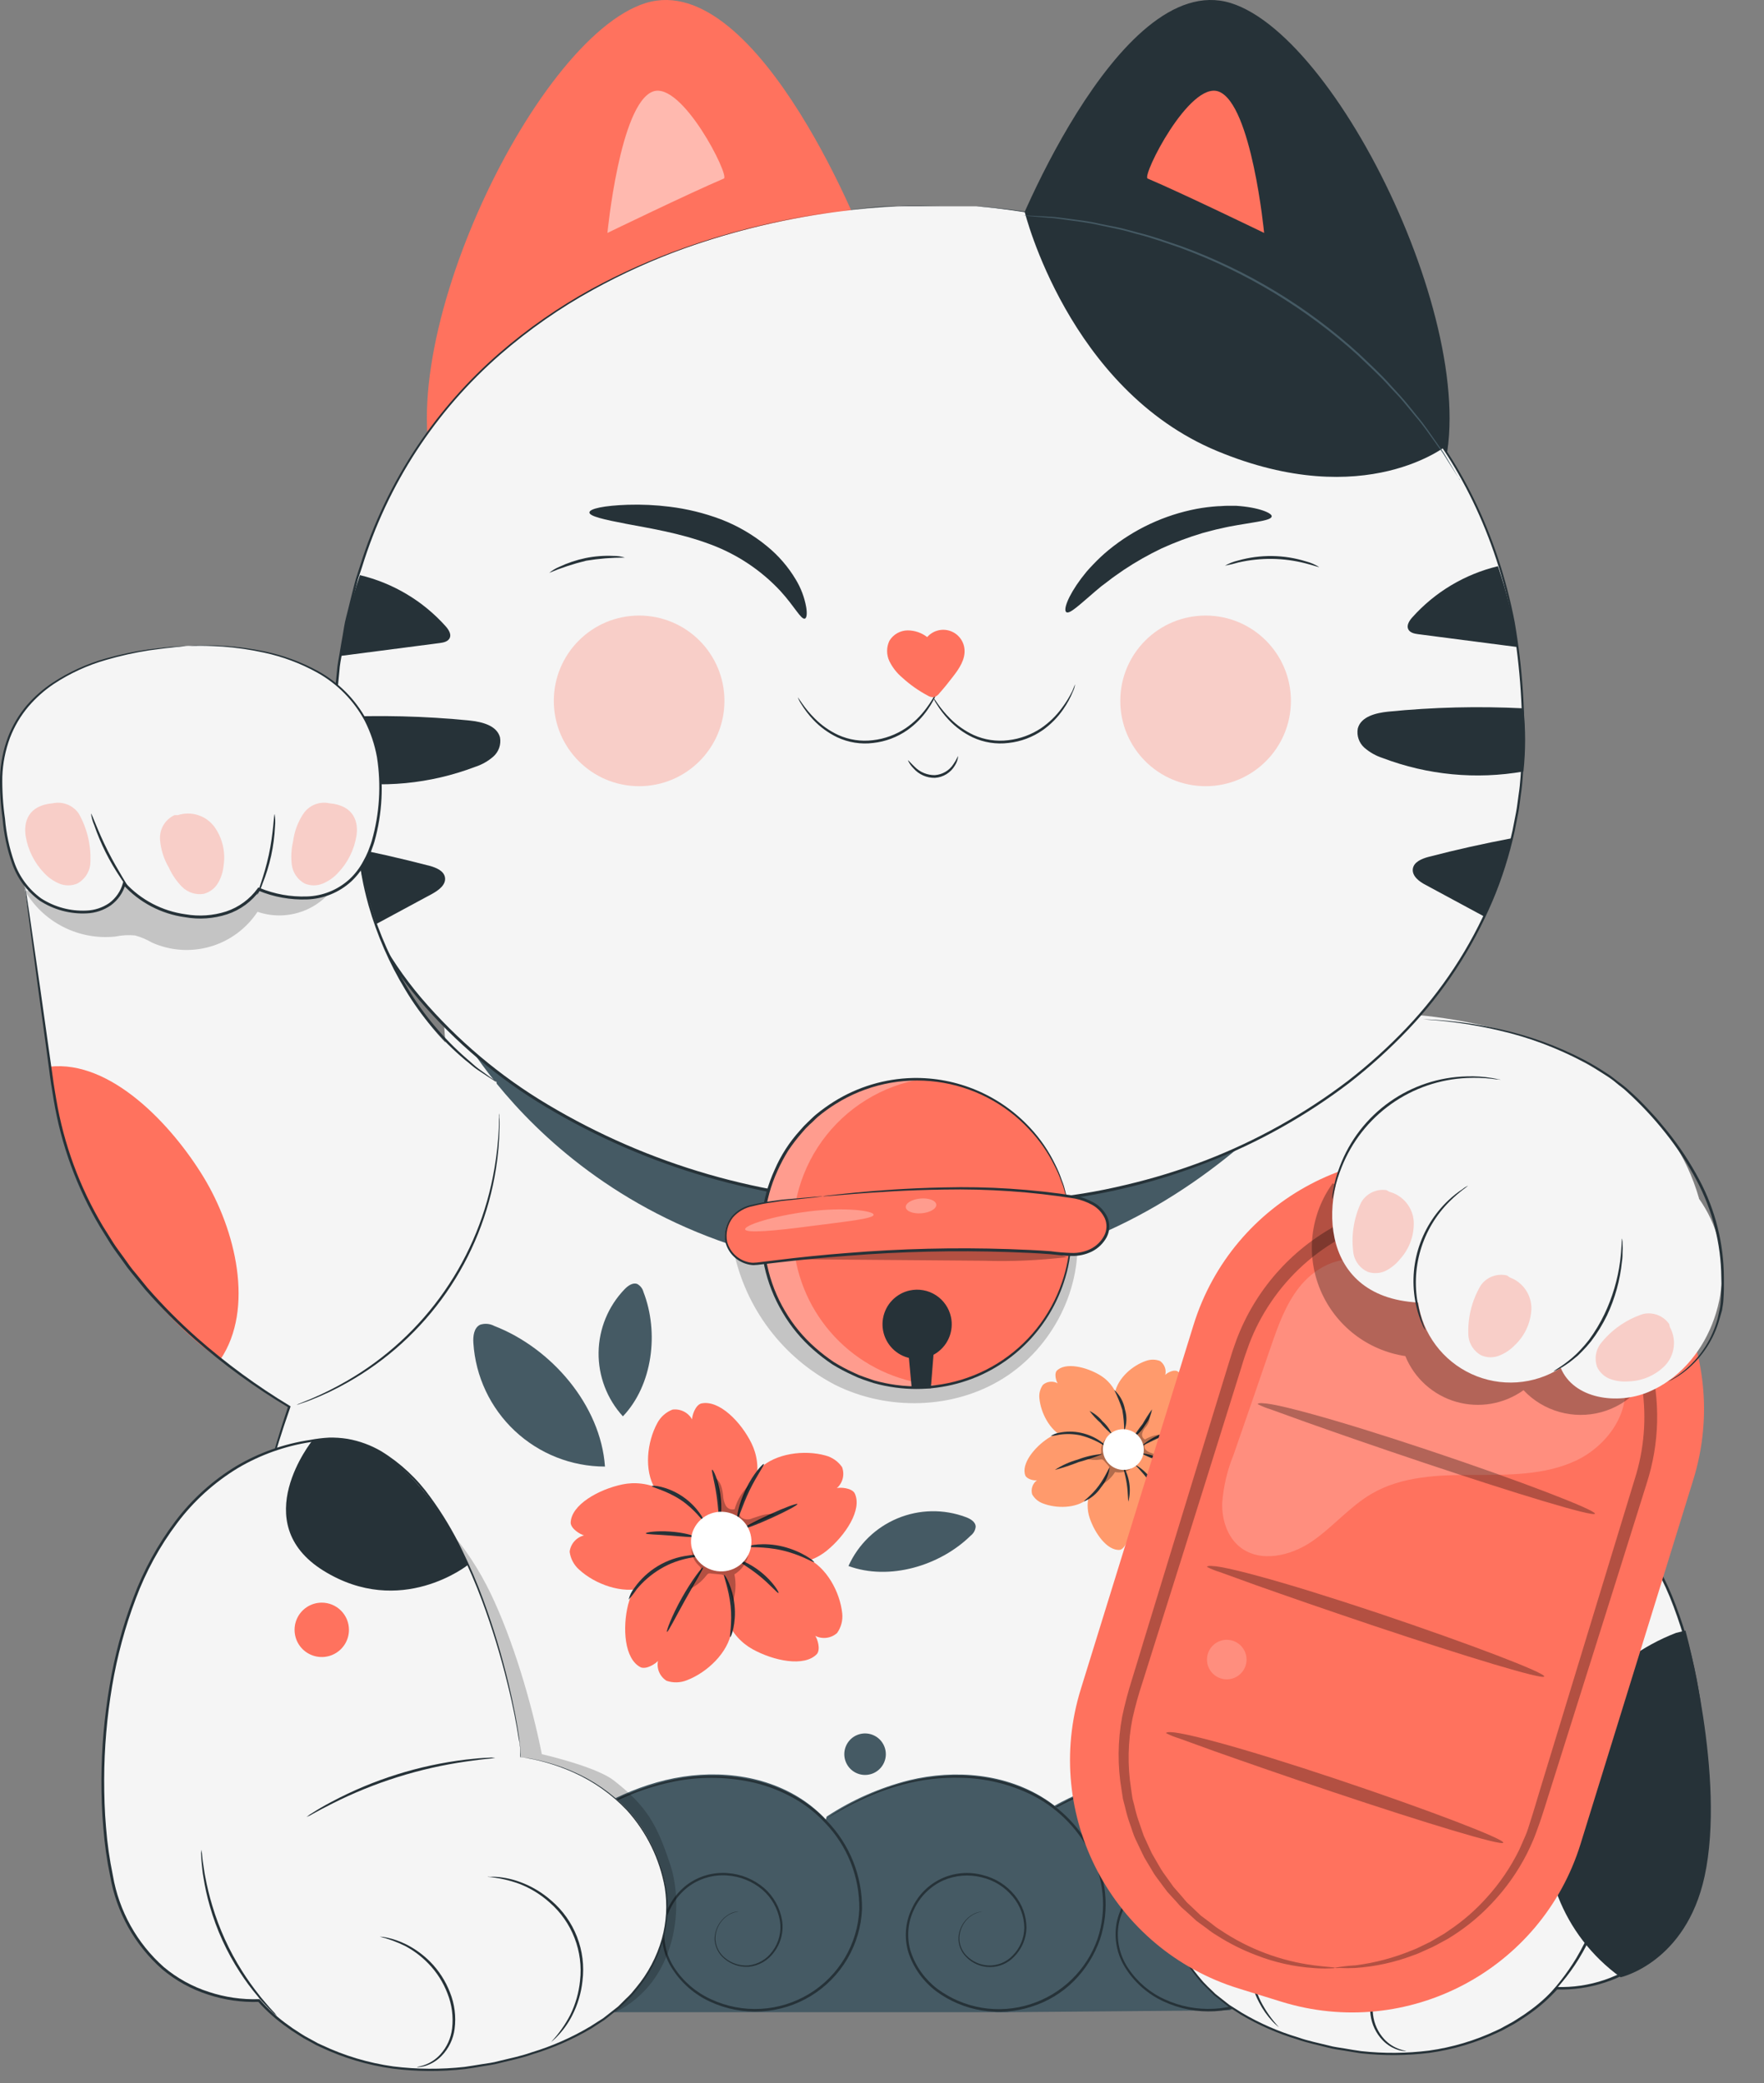
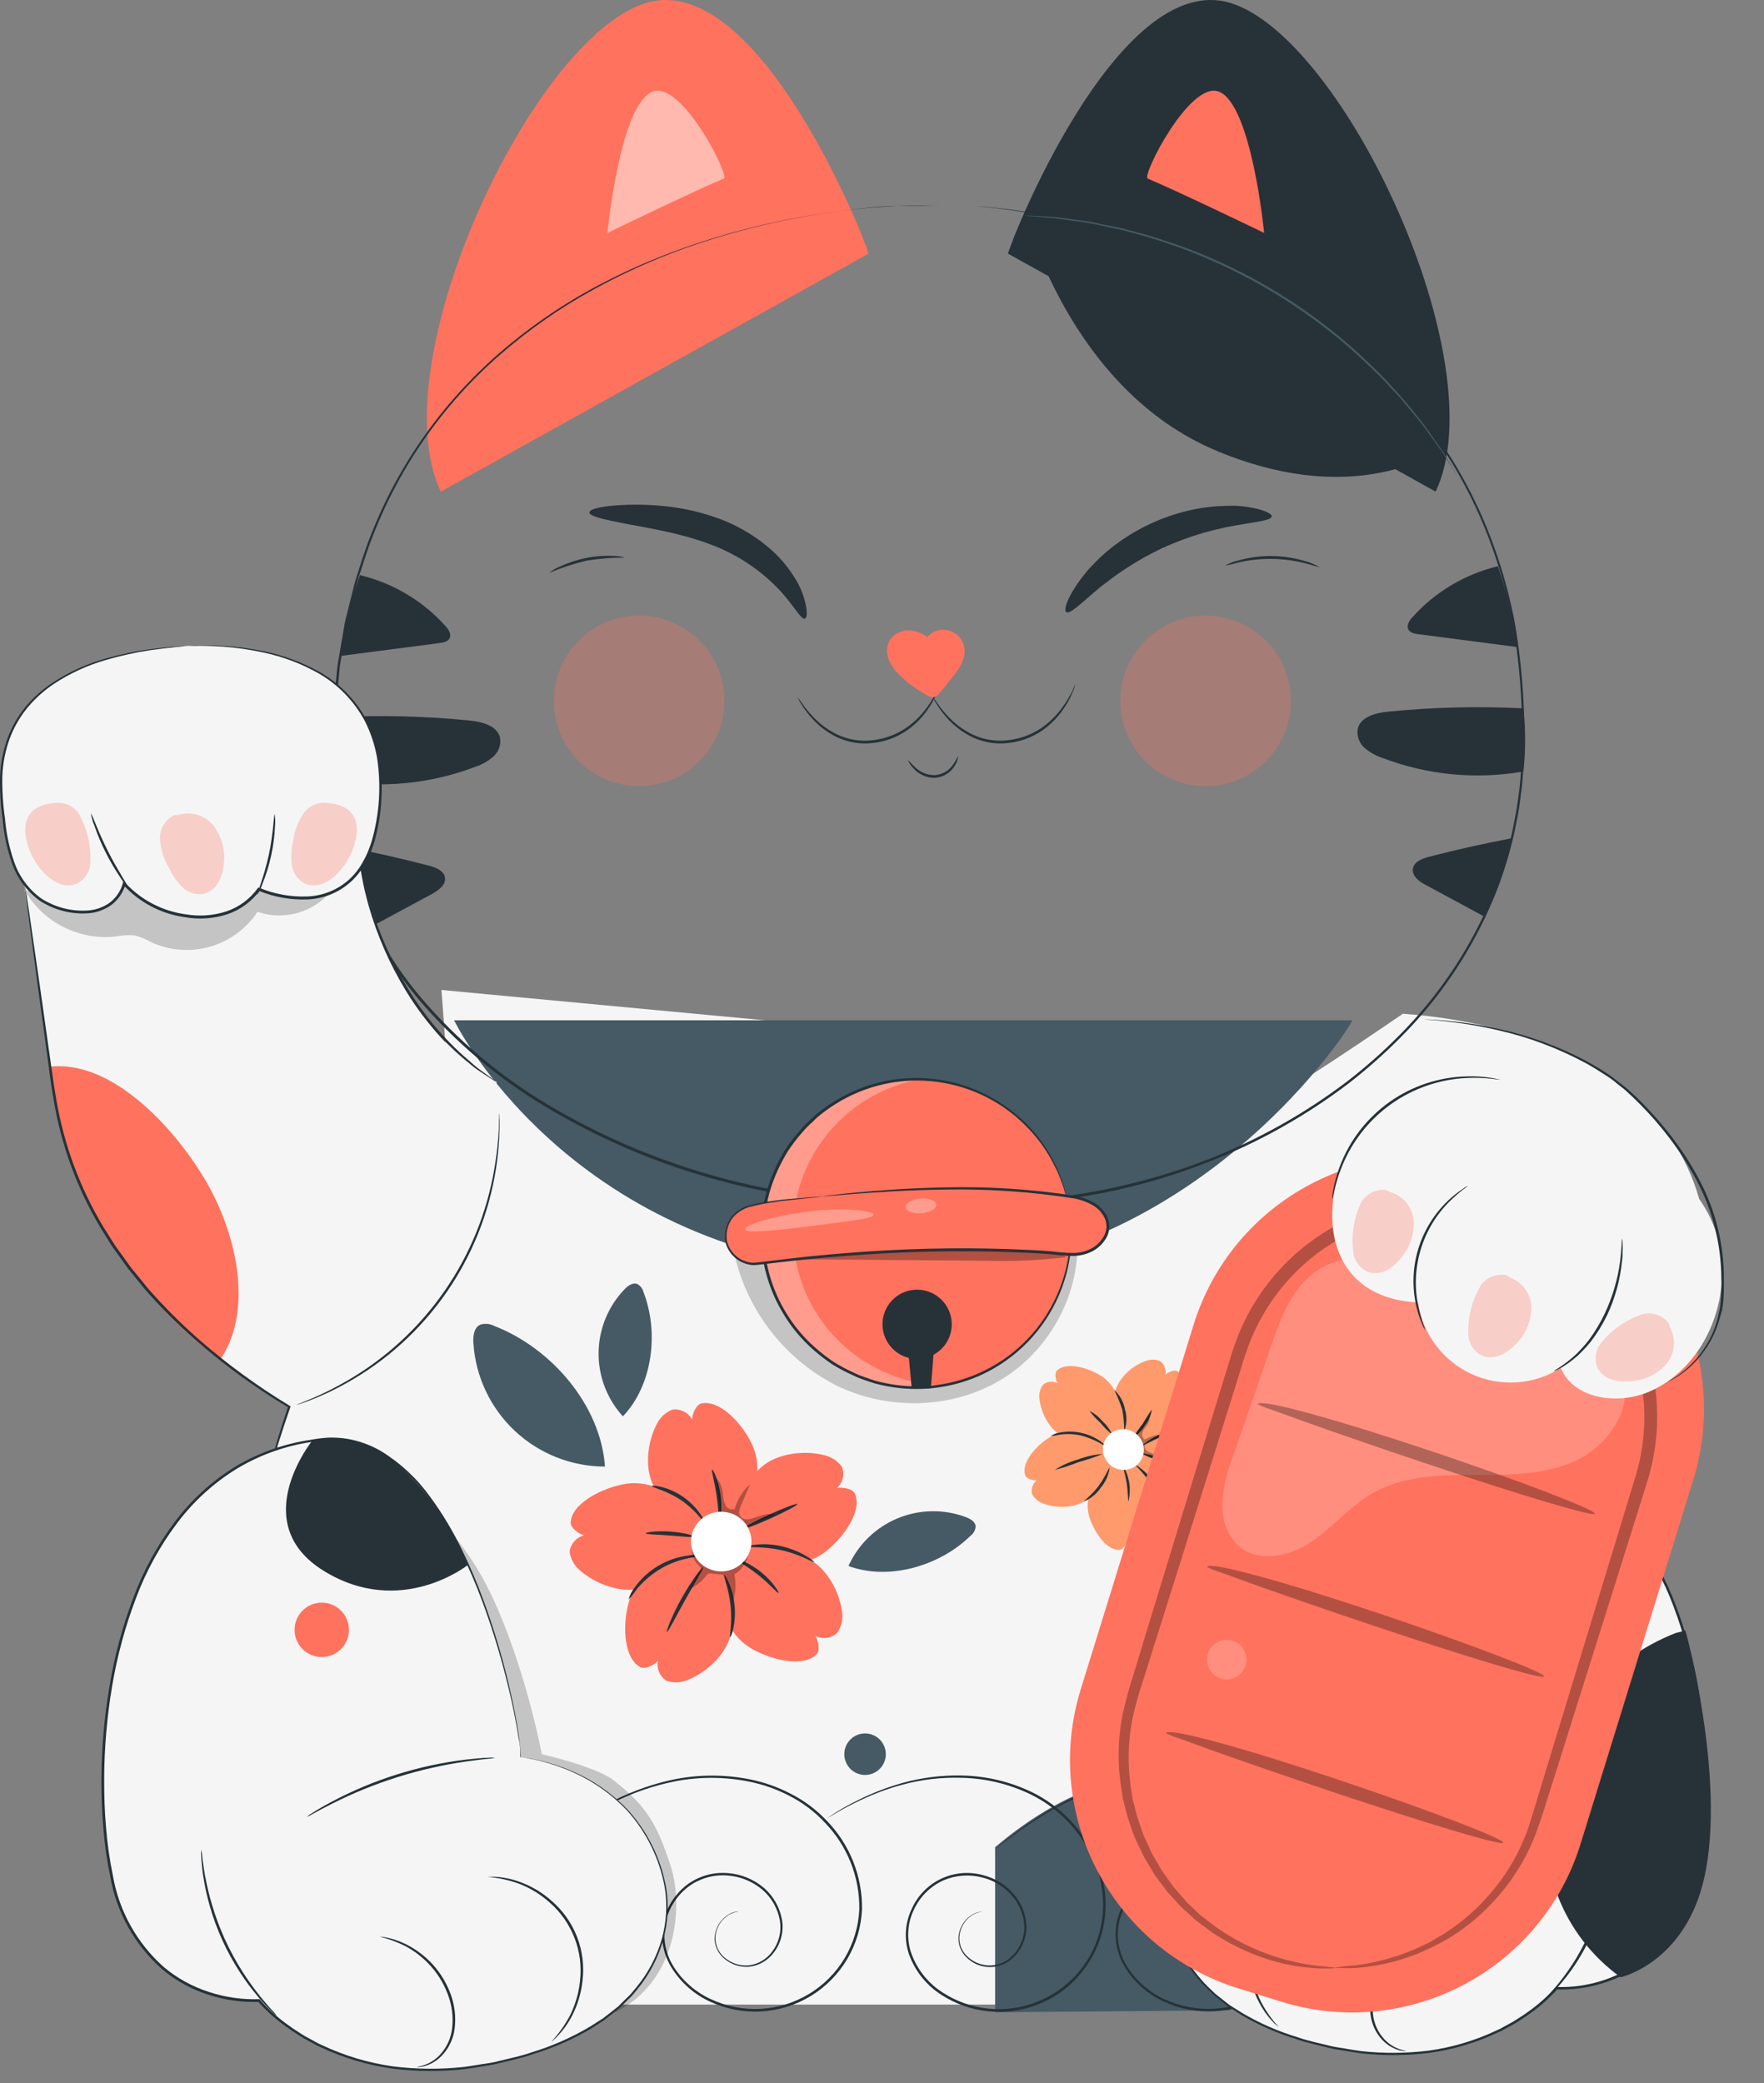
<svg xmlns="http://www.w3.org/2000/svg" width="94" height="111" viewBox="0 0 94 111" fill="none">
  <rect x="0" y="0" width="94" height="111" fill="#808080" stroke="none" />
  <path d="M74.76 54.016C75.07 54.093 87.821 54.428 90.539 63.861L71.494 71.805C71.494 71.805 66.517 58.836 67.023 58.913C67.529 58.991 74.76 54.016 74.76 54.016Z" fill="#F5F5F5" />
  <path d="M24.197 61.88C24.197 61.88 13.755 70.712 13.413 85.548C13.07 100.384 23.522 106.816 23.522 106.816H73.834C73.834 106.816 78.607 89.422 76.732 80.04C74.857 70.657 69.739 57.088 69.739 57.088L23.525 52.752L24.197 61.88Z" fill="#F5F5F5" />
  <path d="M68.165 96.958C67.785 96.552 67.358 96.193 66.893 95.888C64.78 94.505 62.065 94.27 59.615 94.862C57.165 95.454 54.958 96.798 53.028 98.429V107.228C53.581 107.228 65.521 107.12 65.521 107.12C65.521 107.12 69.918 105.37 69.99 100.893C70.026 98.579 68.165 96.958 68.165 96.958Z" fill="#455A64" />
  <path d="M63.533 101.864C63.347 101.88 63.168 101.938 63.008 102.032C62.816 102.146 62.653 102.304 62.532 102.491C62.367 102.747 62.282 103.047 62.289 103.351C62.302 103.539 62.354 103.723 62.441 103.89C62.528 104.058 62.648 104.206 62.795 104.325C63.142 104.616 63.589 104.762 64.042 104.731C64.299 104.703 64.547 104.621 64.769 104.49C64.992 104.359 65.184 104.182 65.333 103.971C65.506 103.738 65.629 103.473 65.696 103.191C65.763 102.909 65.772 102.616 65.723 102.331C65.61 101.698 65.284 101.122 64.799 100.699C64.268 100.248 63.604 99.98 62.908 99.936C62.162 99.882 61.422 100.101 60.826 100.553C60.2 101.038 59.771 101.734 59.617 102.511C59.471 103.331 59.649 104.177 60.112 104.869C60.589 105.593 61.26 106.168 62.048 106.529C62.877 106.914 63.787 107.089 64.7 107.039C65.612 106.988 66.498 106.714 67.278 106.239C68.059 105.765 68.711 105.105 69.177 104.319C69.642 103.533 69.906 102.644 69.946 101.731C69.974 100.008 69.319 98.345 68.123 97.105C67.581 96.524 66.942 96.042 66.235 95.68C65.569 95.335 64.859 95.082 64.125 94.931C62.801 94.66 61.436 94.655 60.11 94.914C59.018 95.136 57.958 95.496 56.957 95.985C56.199 96.354 55.469 96.779 54.773 97.254C54.2 97.641 53.772 97.97 53.484 98.194L53.155 98.451C53.119 98.481 53.081 98.509 53.041 98.534C54.216 97.5 55.517 96.619 56.913 95.913C57.918 95.41 58.983 95.038 60.082 94.807C61.422 94.537 62.802 94.537 64.141 94.807C64.887 94.958 65.609 95.212 66.284 95.561C67.009 95.927 67.664 96.415 68.22 97.005C69.444 98.262 70.12 99.952 70.1 101.706C70.064 102.644 69.796 103.559 69.321 104.369C68.845 105.179 68.177 105.858 67.375 106.348C66.573 106.837 65.663 107.12 64.726 107.172C63.788 107.225 62.852 107.044 62.001 106.647C61.188 106.272 60.498 105.675 60.01 104.925C59.529 104.202 59.346 103.321 59.501 102.466C59.662 101.658 60.11 100.935 60.762 100.431C61.384 99.964 62.155 99.739 62.93 99.798C63.651 99.846 64.337 100.127 64.885 100.597C65.389 101.038 65.725 101.638 65.839 102.298C65.889 102.596 65.877 102.902 65.805 103.195C65.733 103.489 65.601 103.765 65.419 104.007C65.262 104.227 65.059 104.411 64.825 104.546C64.591 104.682 64.33 104.766 64.061 104.792C63.589 104.821 63.124 104.665 62.764 104.358C62.612 104.232 62.488 104.076 62.399 103.9C62.31 103.724 62.258 103.532 62.247 103.335C62.243 103.019 62.335 102.71 62.51 102.447C62.638 102.258 62.809 102.101 63.008 101.988C63.129 101.918 63.264 101.872 63.403 101.853C63.483 101.864 63.533 101.864 63.533 101.864Z" fill="#263238" />
-   <path d="M55.727 95.888C53.614 94.505 50.896 94.27 48.449 94.862C46.886 95.257 45.4 95.911 44.054 96.798L44.007 96.953C43.627 96.547 43.2 96.188 42.735 95.882C40.626 94.5 37.907 94.265 35.457 94.856C33.007 95.448 30.803 96.792 28.873 98.424V107.223H53.761L53.174 106.999C54.511 107.02 55.812 106.561 56.839 105.705C57.867 104.849 58.553 103.653 58.774 102.334C59.208 99.856 57.839 97.262 55.727 95.888Z" fill="#455A64" />
  <path d="M39.364 101.864C39.18 101.881 39.002 101.939 38.842 102.032C38.649 102.146 38.486 102.303 38.366 102.491C38.199 102.746 38.114 103.047 38.123 103.351C38.136 103.539 38.188 103.723 38.274 103.89C38.361 104.058 38.48 104.205 38.626 104.325C38.975 104.617 39.423 104.762 39.876 104.731C40.133 104.704 40.38 104.621 40.602 104.49C40.825 104.359 41.016 104.182 41.165 103.971C41.338 103.738 41.462 103.473 41.529 103.191C41.597 102.909 41.606 102.617 41.557 102.331C41.444 101.697 41.117 101.121 40.631 100.7C40.099 100.248 39.436 99.98 38.74 99.936C37.995 99.882 37.255 100.101 36.66 100.553C36.034 101.039 35.604 101.734 35.449 102.511C35.304 103.331 35.481 104.176 35.944 104.87C36.421 105.593 37.092 106.168 37.88 106.529C38.709 106.916 39.621 107.094 40.535 107.044C41.449 106.995 42.336 106.721 43.119 106.246C43.901 105.772 44.555 105.111 45.021 104.324C45.487 103.536 45.752 102.645 45.791 101.731C45.812 100.01 45.151 98.351 43.952 97.116C43.41 96.535 42.771 96.053 42.063 95.692C41.398 95.345 40.688 95.093 39.953 94.942C38.63 94.671 37.267 94.666 35.941 94.926C34.848 95.147 33.788 95.507 32.786 95.996C32.029 96.365 31.3 96.79 30.604 97.265C30.029 97.652 29.6 97.981 29.313 98.205L28.986 98.462C28.912 98.52 28.873 98.545 28.873 98.545C30.047 97.51 31.348 96.629 32.744 95.924C33.75 95.421 34.816 95.049 35.916 94.818C37.255 94.548 38.634 94.548 39.973 94.818C40.719 94.968 41.44 95.222 42.116 95.573C42.841 95.937 43.496 96.426 44.052 97.016C45.276 98.273 45.953 99.963 45.935 101.717C45.898 102.655 45.629 103.57 45.154 104.379C44.678 105.189 44.01 105.868 43.208 106.357C42.407 106.846 41.497 107.129 40.56 107.182C39.622 107.235 38.687 107.055 37.835 106.659C37.021 106.284 36.33 105.687 35.842 104.936C35.361 104.213 35.179 103.332 35.333 102.478C35.496 101.669 35.944 100.947 36.596 100.442C37.217 99.975 37.987 99.75 38.762 99.809C39.483 99.858 40.17 100.138 40.719 100.608C41.222 101.049 41.558 101.65 41.671 102.309C41.72 102.607 41.709 102.912 41.637 103.206C41.565 103.5 41.435 103.776 41.253 104.018C41.096 104.238 40.894 104.422 40.659 104.558C40.425 104.693 40.165 104.777 39.895 104.803C39.422 104.832 38.957 104.676 38.596 104.369C38.444 104.243 38.32 104.087 38.231 103.911C38.142 103.735 38.09 103.543 38.079 103.346C38.079 103.029 38.175 102.719 38.355 102.458C38.482 102.268 38.653 102.11 38.853 101.999C38.974 101.928 39.109 101.882 39.248 101.864H39.364Z" fill="#263238" />
  <path d="M52.362 101.863C52.187 101.881 52.018 101.934 51.864 102.018C51.679 102.123 51.52 102.267 51.399 102.441C51.231 102.677 51.135 102.957 51.123 103.246C51.118 103.425 51.149 103.604 51.216 103.77C51.282 103.937 51.383 104.088 51.51 104.214C51.811 104.521 52.217 104.706 52.646 104.731C52.891 104.743 53.135 104.702 53.362 104.611C53.589 104.52 53.794 104.38 53.963 104.203C54.354 103.808 54.577 103.277 54.585 102.721C54.576 102.113 54.357 101.527 53.965 101.061C53.544 100.551 52.967 100.191 52.323 100.038C51.635 99.863 50.908 99.921 50.257 100.204C49.573 100.518 49.023 101.065 48.706 101.747C48.359 102.458 48.301 103.276 48.543 104.029C48.81 104.809 49.305 105.492 49.964 105.989C50.663 106.504 51.474 106.846 52.33 106.988C53.187 107.129 54.065 107.065 54.892 106.802C55.721 106.541 56.478 106.089 57.102 105.483C57.727 104.877 58.201 104.134 58.487 103.312C58.741 102.544 58.833 101.731 58.755 100.926C58.678 100.12 58.434 99.34 58.039 98.634C57.347 97.33 56.262 96.278 54.939 95.625C53.785 95.063 52.522 94.758 51.239 94.732C50.181 94.699 49.123 94.821 48.1 95.094C47.328 95.302 46.577 95.58 45.855 95.924C45.258 96.2 44.812 96.457 44.514 96.632L44.174 96.833C44.096 96.88 44.055 96.9 44.055 96.9C44.618 96.509 45.211 96.165 45.83 95.871C46.552 95.518 47.305 95.23 48.078 95.011C49.106 94.724 50.171 94.589 51.239 94.61C52.539 94.632 53.819 94.934 54.991 95.498C56.34 96.159 57.446 97.228 58.152 98.553C58.558 99.275 58.809 100.074 58.889 100.898C58.969 101.722 58.876 102.554 58.617 103.34C58.327 104.172 57.855 104.928 57.234 105.552C56.595 106.193 55.809 106.668 54.944 106.935C54.096 107.206 53.195 107.273 52.316 107.128C51.437 106.984 50.604 106.634 49.887 106.105C49.206 105.59 48.694 104.884 48.418 104.076C48.17 103.289 48.233 102.436 48.595 101.695C48.91 100.999 49.461 100.438 50.151 100.112C50.841 99.786 51.625 99.716 52.362 99.914C53.03 100.075 53.629 100.45 54.065 100.981C54.47 101.472 54.694 102.087 54.698 102.723C54.686 103.303 54.45 103.856 54.04 104.266C53.874 104.441 53.675 104.579 53.455 104.674C53.234 104.769 52.996 104.817 52.756 104.817C52.515 104.817 52.278 104.769 52.057 104.674C51.836 104.579 51.637 104.441 51.471 104.266C51.34 104.133 51.237 103.973 51.169 103.798C51.101 103.623 51.069 103.436 51.076 103.249C51.092 102.949 51.196 102.661 51.374 102.419C51.503 102.243 51.669 102.099 51.861 101.996C51.978 101.934 52.106 101.891 52.237 101.872L52.362 101.863Z" fill="#263238" />
  <path d="M59.828 76.981C62.004 77.183 62.869 76.182 63.096 75.361C63.323 74.54 63.309 73.386 62.723 73.06C62.516 72.969 62.17 73.168 62.095 73.265C62.128 73.128 62.119 72.984 62.069 72.852C62.02 72.72 61.933 72.606 61.819 72.524C61.584 72.432 61.324 72.427 61.086 72.51C60.336 72.759 59.568 73.442 59.413 74.216C59.258 74.99 59.241 75.599 59.792 76.965" fill="#FF9A6C" />
  <path d="M59.435 76.879C60.14 74.825 59.368 73.735 58.627 73.284C57.886 72.834 56.761 72.568 56.305 73.049C56.169 73.226 56.285 73.602 56.36 73.71C56.236 73.643 56.095 73.614 55.954 73.629C55.814 73.644 55.681 73.701 55.575 73.793C55.428 73.998 55.361 74.248 55.386 74.498C55.456 75.287 55.94 76.21 56.653 76.558C57.367 76.907 57.967 77.087 59.418 76.904" fill="#FF9A6C" />
  <path d="M64.617 79.21C64.658 78.989 64.382 78.707 64.266 78.657C64.406 78.66 64.544 78.619 64.661 78.542C64.778 78.464 64.869 78.353 64.921 78.223C64.955 77.972 64.897 77.718 64.758 77.507C64.335 76.832 63.483 76.229 62.692 76.246C61.901 76.263 61.293 76.379 60.104 77.206V77.25C60.43 79.409 61.611 80.029 62.468 80.081C63.326 80.134 64.44 79.852 64.617 79.21Z" fill="#FF9A6C" />
  <path d="M59.828 77.689C57.931 78.746 57.793 80.062 58.064 80.881C58.335 81.699 59.004 82.645 59.67 82.587C59.892 82.548 60.052 82.191 60.066 82.064C60.117 82.196 60.206 82.31 60.321 82.391C60.437 82.472 60.574 82.517 60.716 82.52C60.96 82.465 61.176 82.324 61.324 82.122C61.797 81.492 62.04 80.488 61.73 79.758C61.421 79.028 61.086 78.497 59.87 77.681" fill="#FF9A6C" />
  <path d="M59.41 77.523C57.856 75.972 56.545 76.177 55.834 76.65C55.124 77.122 54.399 78.007 54.64 78.632C54.742 78.834 55.129 78.909 55.259 78.878C55.145 78.961 55.059 79.077 55.013 79.21C54.967 79.343 54.962 79.487 54.999 79.622C55.121 79.843 55.317 80.013 55.552 80.103C56.291 80.396 57.328 80.38 57.944 79.888C58.561 79.395 58.979 78.942 59.424 77.562" fill="#FF9A6C" />
  <path d="M56.211 78.326C56.589 78.079 57.003 77.893 57.439 77.773C57.859 77.609 58.302 77.511 58.752 77.48C58.338 77.647 57.914 77.79 57.483 77.908C57.068 78.072 56.643 78.212 56.211 78.326Z" fill="#263238" />
  <path d="M59.258 76.437C59.033 76.253 58.827 76.046 58.644 75.82C58.427 75.629 58.231 75.416 58.058 75.184C58.326 75.315 58.562 75.504 58.749 75.737C58.969 75.93 59.143 76.169 59.258 76.437Z" fill="#263238" />
  <path d="M61.387 75.101C61.335 75.411 61.206 75.703 61.011 75.95C60.853 76.222 60.631 76.452 60.364 76.619C60.525 76.359 60.702 76.109 60.892 75.87C61.043 75.604 61.208 75.348 61.387 75.101Z" fill="#263238" />
  <path d="M62.822 78.107C62.465 78.06 62.116 77.967 61.783 77.83C61.435 77.739 61.101 77.604 60.787 77.429C61.145 77.473 61.495 77.566 61.827 77.706C62.175 77.795 62.51 77.93 62.822 78.107Z" fill="#263238" />
  <path d="M60.14 80.018C60.099 80.018 60.123 79.581 60.043 79.061C59.963 78.541 59.814 78.135 59.852 78.118C60.192 78.69 60.291 79.373 60.129 80.018H60.14Z" fill="#263238" />
  <path d="M59.905 76.268C59.907 75.885 59.874 75.503 59.805 75.126C59.691 74.759 59.546 74.403 59.371 74.061C59.67 74.333 59.872 74.695 59.944 75.093C60.063 75.478 60.05 75.892 59.905 76.268Z" fill="#263238" />
  <path d="M58.998 77.139C58.563 76.834 58.075 76.611 57.56 76.481C57.196 76.406 56.822 76.395 56.454 76.448C56.301 76.484 56.146 76.509 55.989 76.523C56.122 76.431 56.275 76.372 56.434 76.348C56.817 76.265 57.213 76.265 57.596 76.348C57.979 76.428 58.342 76.586 58.66 76.813C58.893 76.982 58.998 77.12 58.998 77.139Z" fill="#263238" />
  <path d="M59.131 78.207C59.08 78.599 58.916 78.967 58.661 79.269C58.441 79.597 58.129 79.854 57.765 80.007C57.74 79.971 58.171 79.683 58.544 79.177C58.918 78.671 59.089 78.193 59.131 78.207Z" fill="#263238" />
  <path d="M60.461 78.029C60.836 78.236 61.157 78.529 61.397 78.884C61.638 79.238 61.791 79.645 61.844 80.07C61.677 79.69 61.487 79.32 61.274 78.964C61.022 78.636 60.751 78.324 60.461 78.029Z" fill="#263238" />
  <path d="M62.908 76.215C62.908 76.257 62.43 76.348 61.871 76.572C61.313 76.796 60.895 77.059 60.87 77.023C61.434 76.523 62.155 76.237 62.908 76.215Z" fill="#263238" />
  <g opacity="0.3">
-     <path d="M59.418 78.441C59.563 78.469 59.712 78.468 59.857 78.438C60.002 78.408 60.139 78.35 60.262 78.267L59.001 76.608C58.895 76.687 58.81 76.791 58.754 76.91C58.699 77.03 58.674 77.162 58.683 77.294C58.694 77.35 58.686 77.409 58.658 77.46C58.631 77.484 58.599 77.501 58.564 77.509L57.87 77.725C58.116 77.799 58.376 77.816 58.63 77.772C58.667 77.764 58.706 77.764 58.743 77.772C58.777 77.789 58.807 77.812 58.832 77.841C58.901 77.921 58.973 77.999 59.045 78.079C59.078 78.109 59.101 78.149 59.111 78.192C59.115 78.224 59.11 78.257 59.097 78.286C58.991 78.574 58.859 78.851 58.705 79.116C58.996 78.956 59.242 78.723 59.418 78.441Z" fill="black" />
-   </g>
+     </g>
  <g opacity="0.3">
    <path d="M60.58 77.361H60.608L61.963 77.822C61.77 77.624 61.531 77.477 61.266 77.396C61.136 77.336 60.989 77.242 60.989 77.098C60.99 77.057 60.999 77.017 61.017 76.98C61.034 76.943 61.06 76.911 61.092 76.885C61.156 76.833 61.228 76.792 61.305 76.763L62.048 76.429C61.685 76.422 61.326 76.518 61.014 76.705C60.956 76.678 60.91 76.631 60.883 76.573C60.855 76.515 60.849 76.449 60.865 76.387C60.897 76.266 60.957 76.153 61.039 76.058C61.12 75.973 61.181 75.872 61.221 75.761C61.26 75.651 61.277 75.534 61.269 75.416C61.269 75.416 60.591 76.523 60.188 76.813" fill="black" />
  </g>
  <path d="M60.38 78.204C60.124 78.335 59.825 78.362 59.549 78.276C59.273 78.191 59.042 78.001 58.904 77.747C58.835 77.623 58.792 77.485 58.777 77.344C58.761 77.202 58.775 77.058 58.815 76.922C58.856 76.785 58.923 76.658 59.014 76.548C59.104 76.437 59.215 76.346 59.341 76.279C59.598 76.147 59.896 76.121 60.172 76.207C60.448 76.292 60.68 76.482 60.817 76.735C60.886 76.86 60.929 76.998 60.945 77.139C60.96 77.281 60.947 77.424 60.906 77.561C60.865 77.698 60.798 77.825 60.708 77.935C60.618 78.045 60.506 78.137 60.38 78.204Z" fill="white" />
  <path d="M34.418 0.159C28.373 2.02 20.235 19.339 23.489 26.197L46.278 13.518C46.278 13.178 40.471 -1.691 34.418 0.159Z" fill="#FF725E" />
  <path d="M65.574 0.159C71.619 2.02 79.757 19.339 76.502 26.197L53.719 13.518C53.719 13.178 59.529 -1.691 65.574 0.159Z" fill="#263238" />
  <path d="M72.061 54.367C71.951 54.807 62.682 69.087 46.383 67.812C30.084 66.537 24.197 54.367 24.197 54.367H72.061Z" fill="#455A64" />
-   <path d="M52.03 10.994H48.214C48.214 10.994 17.652 10.994 17.724 40.698C17.762 56.507 36.232 64.961 49.538 64.029H50.921C64.228 64.961 80.637 56.046 81.165 40.248C82.08 12.539 52.03 10.994 52.03 10.994Z" fill="#F5F5F5" />
  <path d="M52.03 10.994C52.03 10.994 52.185 10.994 52.486 11.021C52.787 11.049 53.23 11.088 53.813 11.162C55.513 11.383 57.197 11.708 58.857 12.136C61.494 12.807 64.053 13.753 66.492 14.959C68.016 15.715 69.474 16.595 70.853 17.592C72.398 18.716 73.818 20.003 75.089 21.43C77.785 24.413 79.818 28.495 80.714 33.146C81.129 35.56 81.294 38.01 81.206 40.458C81.162 41.088 81.14 41.724 81.04 42.36C80.993 42.675 80.968 42.999 80.905 43.314C80.841 43.629 80.78 43.95 80.717 44.268C80.437 45.558 80.037 46.819 79.522 48.035C78.448 50.561 76.928 52.875 75.037 54.865C74.061 55.89 73.01 56.841 71.893 57.71C70.744 58.585 69.535 59.377 68.276 60.083C66.994 60.804 65.661 61.431 64.288 61.958C62.898 62.501 61.471 62.947 60.019 63.293C57.04 64.011 53.971 64.281 50.913 64.095H49.53L48.261 64.153H46.939C40.66 63.998 34.528 62.227 29.133 59.01C26.57 57.487 24.275 55.553 22.339 53.286C20.487 51.099 19.126 48.541 18.349 45.784C18.263 45.446 18.155 45.114 18.094 44.774C18.033 44.434 17.964 44.094 17.901 43.757C17.837 43.419 17.818 43.074 17.773 42.736L17.715 42.227C17.699 42.056 17.699 41.887 17.691 41.719C17.691 41.379 17.666 41.041 17.652 40.704C17.638 40.366 17.671 40.032 17.682 39.697C17.693 39.363 17.701 39.031 17.713 38.699C17.724 38.367 17.713 38.035 17.762 37.709C17.829 37.051 17.892 36.401 17.956 35.754C17.978 35.43 18.05 35.112 18.1 34.794C18.149 34.476 18.208 34.161 18.263 33.846C18.318 33.531 18.357 33.215 18.44 32.908C18.523 32.602 18.592 32.295 18.669 31.988C18.747 31.681 18.822 31.379 18.899 31.075C18.976 30.771 19.087 30.483 19.175 30.187C19.884 27.904 20.92 25.736 22.25 23.75C23.481 21.919 24.948 20.258 26.614 18.811C28.129 17.5 29.778 16.354 31.534 15.39C33.103 14.54 34.737 13.815 36.42 13.22C39.116 12.267 41.906 11.607 44.743 11.251C45.907 11.101 46.955 11.018 47.854 10.974C48.753 10.93 49.513 10.974 50.144 10.974C49.527 10.974 48.761 10.974 47.857 10.974C46.953 10.974 45.921 11.096 44.749 11.251C41.92 11.616 39.139 12.284 36.453 13.242C34.772 13.85 33.142 14.589 31.578 15.454C29.829 16.417 28.188 17.563 26.68 18.872C23.207 21.887 20.649 25.814 19.294 30.209C19.203 30.505 19.084 30.79 19.018 31.094L18.794 32.004C18.716 32.308 18.642 32.613 18.564 32.919C18.487 33.227 18.448 33.542 18.39 33.854C18.332 34.167 18.282 34.485 18.227 34.8C18.172 35.115 18.105 35.433 18.086 35.757C18.023 36.402 17.96 37.047 17.895 37.692C17.851 38.019 17.859 38.348 17.845 38.68C17.831 39.011 17.826 39.343 17.815 39.675C17.804 40.007 17.796 40.342 17.787 40.679C17.779 41.016 17.812 41.348 17.826 41.685C17.826 41.854 17.826 42.023 17.851 42.191L17.909 42.697C17.953 43.032 17.973 43.375 18.036 43.71L18.227 44.719C18.288 45.059 18.398 45.388 18.481 45.723C19.254 48.461 20.605 51.001 22.444 53.172C24.369 55.428 26.653 57.352 29.202 58.866C34.58 62.072 40.694 63.839 46.953 63.996H48.269L49.53 63.938H50.913C53.957 64.124 57.012 63.856 59.977 63.141C61.43 62.801 62.859 62.362 64.252 61.828C66.961 60.781 69.509 59.358 71.821 57.6C72.934 56.738 73.98 55.793 74.951 54.773C76.831 52.796 78.342 50.498 79.412 47.987C79.924 46.78 80.322 45.528 80.601 44.246C80.661 43.931 80.725 43.613 80.786 43.298C80.847 42.982 80.877 42.664 80.924 42.349C81.024 41.719 81.046 41.085 81.09 40.458C81.179 38.02 81.017 35.579 80.609 33.174C79.718 28.542 77.703 24.477 75.023 21.499C73.756 20.075 72.34 18.79 70.8 17.666C69.43 16.671 67.98 15.791 66.465 15.037C64.033 13.826 61.481 12.874 58.852 12.194C57.194 11.76 55.513 11.425 53.816 11.19C53.235 11.113 52.79 11.063 52.492 11.035L52.03 10.994Z" fill="#263238" />
  <path d="M69.725 93.612C69.423 93.311 72.255 76.683 79.782 77.521C91.695 78.845 91.949 96.704 89.828 101.526C89.272 102.881 88.313 104.032 87.081 104.823C85.849 105.615 84.403 106.008 82.94 105.951C82.94 105.951 79.052 110.776 71.019 109.114C63.364 107.535 61.617 102.917 62.466 99.676C63.915 94.077 69.725 93.612 69.725 93.612Z" fill="#F5F5F5" />
  <path d="M69.725 93.612L69.545 93.639C69.423 93.662 69.243 93.686 69.011 93.739C68.329 93.887 67.665 94.105 67.028 94.392C66.011 94.845 65.094 95.493 64.327 96.3C63.322 97.401 62.65 98.766 62.391 100.235C62.258 101.093 62.309 101.969 62.54 102.806C62.797 103.719 63.243 104.567 63.851 105.295L64.086 105.572C64.166 105.668 64.263 105.749 64.349 105.848L64.625 106.111L64.761 106.244L64.91 106.363L65.516 106.838L66.188 107.261C67.125 107.814 68.126 108.252 69.169 108.564C69.697 108.752 70.255 108.86 70.814 109.001C71.091 109.081 71.384 109.106 71.668 109.158C71.953 109.211 72.246 109.255 72.537 109.297C73.738 109.428 74.951 109.419 76.151 109.269C77.397 109.095 78.609 108.733 79.746 108.196C79.893 108.131 80.036 108.059 80.174 107.977L80.6 107.745C80.739 107.662 80.877 107.571 81.01 107.485C81.142 107.4 81.286 107.311 81.416 107.209C81.954 106.833 82.447 106.396 82.884 105.906L82.909 105.879H82.945C84.694 105.939 86.405 105.358 87.757 104.247C89.117 103.041 90.026 101.407 90.331 99.615C90.499 98.812 90.614 98 90.677 97.182C90.752 96.369 90.776 95.559 90.774 94.754C90.77 93.168 90.635 91.586 90.37 90.022C90.117 88.513 89.718 87.031 89.178 85.598C88.667 84.224 87.96 82.931 87.079 81.76C86.242 80.646 85.201 79.702 84.01 78.978C82.875 78.312 81.624 77.869 80.324 77.673C80.015 77.613 79.703 77.576 79.389 77.559C79.083 77.548 78.776 77.567 78.474 77.618C77.883 77.718 77.315 77.925 76.798 78.229C75.832 78.82 74.995 79.6 74.337 80.521C73.727 81.351 73.194 82.235 72.744 83.162C72.337 83.986 71.972 84.831 71.652 85.692C71.139 87.074 70.707 88.484 70.355 89.915C70.078 91.096 69.893 92.022 69.802 92.652C69.728 92.968 69.702 93.294 69.727 93.617C69.639 93.617 69.744 92.265 70.302 89.904C70.644 88.467 71.071 87.051 71.58 85.665C71.897 84.798 72.259 83.949 72.664 83.12C73.113 82.187 73.647 81.296 74.26 80.46C74.924 79.524 75.77 78.732 76.748 78.132C77.548 77.653 78.468 77.414 79.4 77.441C79.718 77.458 80.035 77.496 80.349 77.554C81.663 77.754 82.928 78.203 84.073 78.879C85.28 79.608 86.336 80.562 87.184 81.688C88.075 82.869 88.79 84.173 89.305 85.559C89.851 86.999 90.254 88.488 90.508 90.006C90.775 91.576 90.912 93.166 90.918 94.76C90.918 95.57 90.895 96.385 90.821 97.201C90.758 98.025 90.642 98.845 90.472 99.654C90.158 101.474 89.233 103.133 87.848 104.355C87.164 104.932 86.373 105.369 85.52 105.641C84.688 105.916 83.815 106.041 82.94 106.011L83.001 105.987C82.554 106.485 82.051 106.93 81.502 107.314C81.369 107.413 81.225 107.502 81.093 107.59C80.96 107.679 80.816 107.77 80.675 107.853L80.246 108.088C80.106 108.17 79.96 108.243 79.809 108.307C78.657 108.851 77.428 109.216 76.165 109.391C74.954 109.539 73.73 109.546 72.517 109.413C72.224 109.371 71.931 109.319 71.644 109.272C71.356 109.225 71.063 109.191 70.784 109.114C70.231 108.97 69.658 108.86 69.124 108.669C68.073 108.353 67.063 107.91 66.118 107.35L65.452 106.921L64.838 106.432L64.686 106.313L64.551 106.177L64.274 105.901C64.186 105.81 64.089 105.729 63.998 105.624L63.76 105.334C63.145 104.595 62.695 103.735 62.438 102.809C62.205 101.958 62.156 101.067 62.294 100.196C62.559 98.713 63.241 97.335 64.26 96.225C65.046 95.423 65.983 94.785 67.017 94.347C67.658 94.066 68.328 93.853 69.014 93.714C69.249 93.667 69.429 93.642 69.55 93.629C69.595 93.621 69.64 93.617 69.686 93.615L69.725 93.612Z" fill="#263238" />
  <path d="M68.146 108.016C68.146 108.016 68.11 107.994 68.052 107.944C67.966 107.872 67.885 107.794 67.808 107.712C67.524 107.41 67.284 107.069 67.095 106.7C66.807 106.153 66.626 105.556 66.561 104.941C66.466 104.185 66.561 103.418 66.836 102.708C67.111 101.998 67.558 101.367 68.138 100.873C68.601 100.464 69.136 100.145 69.716 99.933C70.104 99.785 70.511 99.692 70.925 99.656C71.037 99.65 71.15 99.65 71.262 99.656C71.301 99.653 71.34 99.653 71.378 99.656C70.823 99.706 70.276 99.827 69.752 100.019C69.19 100.238 68.672 100.558 68.223 100.962C67.667 101.448 67.237 102.061 66.971 102.75C66.704 103.439 66.609 104.182 66.694 104.916C66.752 105.517 66.917 106.103 67.183 106.644C67.44 107.144 67.763 107.605 68.146 108.016Z" fill="#263238" />
  <path d="M74.937 109.294C74.937 109.294 74.904 109.294 74.84 109.294C74.747 109.289 74.654 109.274 74.564 109.25C74.231 109.156 73.928 108.976 73.687 108.727C73.327 108.356 73.098 107.877 73.034 107.364C72.953 106.741 73.032 106.108 73.264 105.525C73.487 104.942 73.829 104.412 74.268 103.968C74.627 103.609 75.041 103.31 75.496 103.083C75.801 102.931 76.124 102.818 76.458 102.746C76.578 102.716 76.702 102.7 76.826 102.699C76.383 102.812 75.953 102.971 75.543 103.172C75.106 103.405 74.709 103.706 74.365 104.062C73.943 104.496 73.615 105.012 73.4 105.577C73.176 106.139 73.095 106.747 73.165 107.347C73.221 107.836 73.43 108.294 73.762 108.658C73.989 108.904 74.274 109.089 74.591 109.197C74.804 109.272 74.937 109.28 74.937 109.294Z" fill="#263238" />
  <path d="M85.863 98.293C85.874 98.415 85.874 98.537 85.863 98.659C85.863 98.891 85.827 99.228 85.774 99.643C85.635 100.727 85.356 101.788 84.945 102.801C84.709 103.356 84.431 103.893 84.115 104.407C83.856 104.825 83.569 105.224 83.255 105.602C83.046 105.858 82.822 106.101 82.583 106.329C82.498 106.417 82.406 106.498 82.307 106.57C82.284 106.551 82.658 106.191 83.169 105.538C83.47 105.156 83.747 104.755 83.999 104.338C84.302 103.826 84.57 103.294 84.801 102.746C85.206 101.743 85.496 100.697 85.666 99.629C85.73 99.22 85.774 98.885 85.799 98.653C85.806 98.531 85.828 98.41 85.863 98.293Z" fill="#263238" />
  <path d="M70.975 93.64C71.107 93.627 71.24 93.627 71.373 93.64C71.63 93.64 72.001 93.678 72.457 93.731C73.645 93.874 74.818 94.127 75.96 94.486C77.107 94.842 78.218 95.305 79.279 95.869C79.683 96.084 80.003 96.272 80.219 96.422C80.335 96.488 80.445 96.564 80.548 96.648C80.424 96.6 80.304 96.54 80.191 96.469C79.967 96.344 79.638 96.173 79.232 95.968C77.104 94.895 74.816 94.176 72.457 93.839C72.006 93.772 71.627 93.728 71.384 93.703C71.246 93.695 71.109 93.673 70.975 93.64Z" fill="#263238" />
  <path d="M89.814 86.887L89.311 87.011C87.507 87.708 85.919 88.87 84.71 90.38C83.501 91.889 82.713 93.693 82.428 95.606C81.908 99.424 83.236 103.102 86.361 105.362C86.361 105.362 89.836 104.59 90.835 99.98C91.977 94.701 89.814 86.887 89.814 86.887Z" fill="#263238" />
  <path d="M65.999 105.957L68.281 106.663C75.005 108.745 82.143 104.981 84.225 98.257L90.231 78.854C92.312 72.13 88.549 64.992 81.825 62.91L79.542 62.204C72.818 60.122 65.68 63.886 63.598 70.61L57.592 90.013C55.511 96.737 59.274 103.875 65.999 105.957Z" fill="#FF725E" />
  <g opacity="0.2">
    <path d="M86.504 73.387C86.172 72.159 85.099 71.282 84.015 70.608C81.159 68.828 77.879 67.844 74.514 67.757L72.246 67.126C71.082 67.002 69.951 67.679 69.227 68.603C68.502 69.526 68.107 70.646 67.725 71.752C67.069 73.671 66.403 75.599 65.729 77.535C65.396 78.353 65.193 79.219 65.129 80.101C65.106 80.983 65.405 81.918 66.102 82.457C67.18 83.286 68.787 82.907 69.912 82.136C71.038 81.365 71.928 80.272 73.109 79.586C74.713 78.657 76.66 78.591 78.513 78.591C80.365 78.591 82.295 78.619 83.974 77.833C85.653 77.048 86.991 75.184 86.504 73.387Z" fill="white" />
  </g>
  <g opacity="0.3">
    <path d="M71.118 104.856C71.484 104.789 71.853 104.746 72.224 104.726C73.261 104.595 74.276 104.326 75.241 103.927C75.405 103.867 75.565 103.797 75.719 103.716L76.214 103.476C76.378 103.385 76.541 103.282 76.712 103.185L76.969 103.033L77.221 102.859C77.962 102.363 78.638 101.775 79.231 101.109C79.919 100.351 80.497 99.501 80.949 98.584C81.065 98.338 81.167 98.084 81.28 97.832C81.394 97.58 81.469 97.304 81.557 97.033C81.737 96.48 81.9 95.904 82.08 95.318C83.512 90.617 85.215 85.029 87.11 78.82C87.613 77.245 87.749 75.575 87.51 73.939C87.27 72.303 86.66 70.742 85.727 69.377C84.746 67.932 83.43 66.746 81.892 65.921C80.304 65.074 78.534 64.627 76.734 64.618C75.833 64.63 74.935 64.74 74.058 64.947C73.193 65.17 72.358 65.493 71.569 65.909C70.03 66.74 68.714 67.929 67.733 69.377C67.255 70.078 66.861 70.834 66.561 71.628L66.351 72.22C66.281 72.419 66.221 72.629 66.157 72.834C66.027 73.243 65.9 73.65 65.775 74.056C65.269 75.68 64.773 77.266 64.288 78.815C63.317 81.915 62.394 84.857 61.523 87.611C61.303 88.299 61.09 88.976 60.884 89.641C60.672 90.277 60.493 90.923 60.347 91.577C60.102 92.81 60.077 94.076 60.273 95.318C60.295 95.465 60.317 95.614 60.336 95.761C60.356 95.907 60.408 96.037 60.441 96.189C60.502 96.47 60.578 96.747 60.671 97.019C60.768 97.295 60.853 97.558 60.947 97.818L61.29 98.567C61.343 98.691 61.405 98.81 61.475 98.924L61.675 99.27L61.871 99.607C61.937 99.721 62.017 99.82 62.089 99.925L62.529 100.539L63.01 101.092C63.088 101.183 63.162 101.277 63.245 101.369L63.5 101.609L63.992 102.077L64.528 102.478C64.689 102.613 64.859 102.737 65.037 102.848C66.534 103.853 68.244 104.496 70.031 104.728C70.745 104.82 71.137 104.825 71.124 104.856C71.11 104.886 71.029 104.881 70.847 104.889C70.57 104.899 70.293 104.893 70.017 104.872C68.954 104.801 67.907 104.566 66.915 104.175C66.192 103.9 65.5 103.552 64.849 103.136C64.662 103.025 64.484 102.901 64.315 102.765L63.762 102.361L63.242 101.886L62.966 101.642C62.877 101.559 62.8 101.463 62.714 101.366L62.208 100.813C62.051 100.611 61.899 100.398 61.741 100.185C61.663 100.077 61.578 99.975 61.506 99.862L61.296 99.51L61.083 99.156C61.008 99.038 60.942 98.915 60.884 98.789C60.762 98.531 60.64 98.274 60.513 98.012C60.386 97.749 60.311 97.459 60.209 97.182C60.107 96.897 60.023 96.606 59.957 96.311L59.841 95.863C59.816 95.711 59.791 95.556 59.769 95.401C59.547 94.102 59.556 92.773 59.797 91.477C59.938 90.805 60.12 90.122 60.328 89.467C60.535 88.811 60.737 88.12 60.947 87.432C61.794 84.666 62.695 81.719 63.644 78.613L65.106 73.849C65.231 73.442 65.358 73.019 65.482 72.624C65.549 72.416 65.607 72.214 65.676 72.004C65.745 71.794 65.825 71.584 65.897 71.374C66.882 68.771 68.772 66.612 71.22 65.29C72.059 64.844 72.947 64.498 73.867 64.261C74.801 64.037 75.757 63.92 76.718 63.91C79.593 63.915 82.364 64.985 84.496 66.913C86.146 68.403 87.332 70.338 87.91 72.485C88.488 74.632 88.435 76.9 87.757 79.017C85.821 85.208 84.054 90.786 82.58 95.47C82.392 96.056 82.223 96.626 82.027 97.185C81.922 97.461 81.834 97.738 81.717 98.014C81.601 98.291 81.482 98.543 81.358 98.794C80.873 99.741 80.257 100.614 79.527 101.388C78.899 102.063 78.187 102.656 77.409 103.152L77.132 103.324L76.856 103.473C76.676 103.57 76.505 103.669 76.333 103.75L75.819 103.982C75.659 104.061 75.493 104.129 75.324 104.186C74.327 104.565 73.28 104.794 72.216 104.867C71.939 104.881 71.663 104.881 71.386 104.867C71.215 104.878 71.118 104.869 71.118 104.856Z" fill="black" />
  </g>
  <g opacity="0.3">
    <path d="M82.29 89.334C82.226 89.522 78.172 88.294 73.225 86.638C70.751 85.808 68.524 85.034 66.912 84.462L65.01 83.773C64.772 83.701 64.542 83.609 64.321 83.496C64.307 83.469 64.399 83.433 64.526 83.441C64.712 83.449 64.897 83.471 65.079 83.507C65.555 83.593 66.232 83.756 67.059 83.983C68.718 84.431 70.972 85.133 73.449 85.96C78.407 87.628 82.356 89.146 82.29 89.334Z" fill="black" />
  </g>
  <g opacity="0.3">
    <path d="M80.108 98.191C80.045 98.379 75.991 97.152 71.044 95.495C68.569 94.666 66.343 93.891 64.728 93.319L62.828 92.63C62.591 92.56 62.36 92.467 62.14 92.354C62.126 92.326 62.217 92.29 62.344 92.299C62.53 92.306 62.715 92.329 62.897 92.365C63.373 92.451 64.048 92.614 64.874 92.838C66.534 93.288 68.79 93.988 71.268 94.818C76.223 96.477 80.172 98.003 80.108 98.191Z" fill="black" />
  </g>
  <g opacity="0.3">
    <path d="M84.992 80.659C84.925 80.847 80.874 79.62 75.927 77.963C73.452 77.134 71.226 76.362 69.611 75.787L67.709 75.099C67.472 75.028 67.242 74.936 67.023 74.822C67.006 74.797 67.1 74.761 67.225 74.767C67.41 74.776 67.595 74.798 67.778 74.833C68.254 74.919 68.931 75.082 69.758 75.309C71.417 75.759 73.671 76.459 76.148 77.286C81.093 78.939 85.041 80.472 84.992 80.659Z" fill="black" />
  </g>
  <path opacity="0.2" d="M66.425 88.43C66.426 88.638 66.365 88.842 66.249 89.016C66.133 89.19 65.969 89.325 65.776 89.405C65.584 89.485 65.372 89.507 65.167 89.466C64.962 89.425 64.774 89.325 64.627 89.177C64.479 89.03 64.379 88.842 64.338 88.637C64.298 88.433 64.319 88.221 64.399 88.028C64.479 87.835 64.615 87.671 64.788 87.555C64.962 87.44 65.166 87.378 65.375 87.379C65.653 87.38 65.92 87.491 66.117 87.688C66.314 87.884 66.425 88.151 66.425 88.43Z" fill="white" />
  <path d="M50.077 36.47C50.057 36.6 50.018 36.725 49.961 36.843C49.827 37.175 49.656 37.49 49.452 37.784C49.154 38.222 48.779 38.603 48.346 38.909C47.807 39.284 47.182 39.518 46.529 39.59C45.876 39.672 45.212 39.567 44.616 39.288C44.135 39.057 43.701 38.739 43.335 38.351C43.09 38.091 42.873 37.807 42.688 37.502C42.614 37.394 42.556 37.277 42.514 37.153C42.514 37.153 42.592 37.267 42.735 37.471C42.935 37.76 43.161 38.031 43.41 38.279C43.774 38.647 44.201 38.948 44.671 39.166C45.248 39.426 45.885 39.521 46.513 39.443C47.143 39.372 47.746 39.15 48.272 38.796C48.699 38.502 49.073 38.137 49.378 37.717C49.589 37.434 49.774 37.132 49.931 36.816C50.019 36.608 50.066 36.47 50.077 36.47Z" fill="#263238" />
  <path d="M57.289 36.47C57.273 36.6 57.234 36.726 57.176 36.843C57.042 37.175 56.871 37.49 56.667 37.784C56.368 38.222 55.994 38.603 55.561 38.909C55.022 39.284 54.397 39.518 53.744 39.589C53.09 39.671 52.425 39.567 51.828 39.288C51.347 39.058 50.914 38.74 50.55 38.351C50.305 38.091 50.088 37.807 49.903 37.502C49.827 37.395 49.769 37.278 49.729 37.153C49.729 37.153 49.806 37.267 49.95 37.471C50.149 37.76 50.374 38.031 50.622 38.279C50.987 38.647 51.414 38.947 51.883 39.166C52.461 39.425 53.099 39.521 53.728 39.443C54.357 39.371 54.96 39.149 55.486 38.796C55.913 38.502 56.288 38.137 56.592 37.717C56.805 37.435 56.99 37.133 57.145 36.816C57.234 36.608 57.281 36.47 57.289 36.47Z" fill="#263238" />
  <path d="M51.396 34.595C51.377 34.373 51.292 34.162 51.153 33.988C51.015 33.813 50.828 33.684 50.616 33.615C50.404 33.546 50.177 33.541 49.962 33.6C49.747 33.659 49.555 33.78 49.408 33.948C49.109 33.715 48.739 33.59 48.36 33.591C48.166 33.594 47.975 33.647 47.806 33.743C47.637 33.84 47.496 33.978 47.395 34.145C47.314 34.315 47.272 34.501 47.272 34.689C47.272 34.878 47.314 35.064 47.395 35.234C47.561 35.572 47.797 35.872 48.086 36.113C48.494 36.486 48.948 36.806 49.436 37.065C49.532 37.127 49.647 37.158 49.762 37.15C49.886 37.115 49.993 37.038 50.066 36.932C50.315 36.655 50.558 36.346 50.791 36.044C51.117 35.624 51.446 35.132 51.396 34.595Z" fill="#FF725E" />
  <path d="M67.767 27.516C67.742 27.726 67.028 27.793 65.944 27.981L65.519 28.058C65.372 28.083 65.223 28.124 65.065 28.157C64.75 28.218 64.424 28.318 64.075 28.406C63.333 28.628 62.606 28.9 61.901 29.222C61.203 29.556 60.528 29.938 59.883 30.367C59.593 30.574 59.305 30.76 59.053 30.964C58.929 31.064 58.799 31.152 58.685 31.241L58.356 31.517C57.527 32.225 57.007 32.731 56.827 32.623C56.648 32.516 56.891 31.794 57.613 30.826L57.906 30.456C58.011 30.328 58.133 30.207 58.254 30.077C58.514 29.802 58.791 29.543 59.084 29.302C60.438 28.195 62.047 27.443 63.765 27.115C64.138 27.046 64.515 26.999 64.894 26.974C65.071 26.974 65.239 26.949 65.405 26.952H65.878C67.092 27.032 67.792 27.345 67.767 27.516Z" fill="#263238" />
  <path d="M42.891 32.964C42.683 33.027 42.354 32.331 41.577 31.482C40.554 30.388 39.291 29.545 37.888 29.02C36.229 28.393 34.57 28.144 33.375 27.914C32.181 27.685 31.401 27.508 31.409 27.306C31.418 27.104 32.186 26.941 33.45 26.897C34.196 26.874 34.943 26.909 35.684 27.002C36.614 27.116 37.526 27.339 38.403 27.668C39.297 28.01 40.13 28.495 40.869 29.103C41.482 29.602 42.003 30.205 42.407 30.884C42.68 31.334 42.867 31.831 42.96 32.35C43.021 32.72 42.982 32.936 42.891 32.964Z" fill="#263238" />
  <path d="M23.755 33.379C22.544 32.022 20.947 31.069 19.178 30.646C18.705 32.052 18.345 33.494 18.102 34.958L23.431 34.266C23.639 34.239 23.879 34.189 23.968 33.99C24.056 33.791 23.907 33.553 23.755 33.379Z" fill="#263238" />
  <path d="M26.644 39.293C26.478 38.657 25.685 38.464 25.029 38.395C22.632 38.156 20.221 38.097 17.815 38.218C17.696 39.336 17.696 40.464 17.815 41.583C20.332 42.022 22.92 41.774 25.309 40.867C25.67 40.752 26.005 40.563 26.29 40.314C26.432 40.188 26.538 40.028 26.6 39.85C26.662 39.671 26.677 39.48 26.644 39.293Z" fill="#263238" />
  <path d="M23.713 46.765C23.661 46.398 23.232 46.229 22.884 46.135C21.346 45.734 19.792 45.383 18.232 45.084C18.664 46.763 19.17 48.242 19.817 49.362L23.041 47.623C23.373 47.437 23.768 47.152 23.713 46.765Z" fill="#263238" />
  <path d="M75.25 32.906C76.46 31.549 78.056 30.595 79.824 30.171C80.297 31.578 80.656 33.02 80.899 34.485L75.571 33.793C75.366 33.766 75.123 33.716 75.037 33.517C74.951 33.318 75.095 33.08 75.25 32.906Z" fill="#263238" />
  <path d="M72.354 38.821C72.517 38.185 73.311 37.991 73.966 37.922C76.364 37.683 78.775 37.624 81.181 37.745C81.3 38.864 81.3 39.992 81.181 41.11C78.663 41.549 76.074 41.302 73.684 40.394C73.323 40.278 72.989 40.09 72.703 39.841C72.562 39.715 72.457 39.555 72.396 39.376C72.335 39.198 72.32 39.006 72.354 38.821Z" fill="#263238" />
  <path d="M75.288 46.292C75.344 45.925 75.77 45.756 76.118 45.662C77.658 45.261 79.044 44.957 80.606 44.658C80.175 46.34 79.738 47.719 79.093 48.839L75.963 47.15C75.629 46.978 75.233 46.68 75.288 46.292Z" fill="#263238" />
  <path opacity="0.3" d="M34.058 41.893C36.569 41.893 38.604 39.858 38.604 37.347C38.604 34.836 36.569 32.801 34.058 32.801C31.548 32.801 29.512 34.836 29.512 37.347C29.512 39.858 31.548 41.893 34.058 41.893Z" fill="#FF725E" />
  <path opacity="0.3" d="M64.244 41.893C66.755 41.893 68.79 39.858 68.79 37.347C68.79 34.836 66.755 32.801 64.244 32.801C61.733 32.801 59.698 34.836 59.698 37.347C59.698 39.858 61.733 41.893 64.244 41.893Z" fill="#FF725E" />
  <path opacity="0.5" d="M32.369 12.412C32.369 12.412 36.743 10.291 38.574 9.514C38.9 9.376 36.331 4.293 34.785 4.88C33.027 5.552 32.369 12.412 32.369 12.412Z" fill="white" />
  <path d="M67.363 12.412C67.363 12.412 62.986 10.291 61.155 9.514C60.831 9.376 63.398 4.293 64.946 4.88C66.702 5.552 67.363 12.412 67.363 12.412Z" fill="#FF725E" />
  <path d="M54.604 11.29C54.604 11.29 56.935 20.744 64.86 24.035C72.786 27.325 77.169 23.686 77.169 23.686C77.169 23.686 68.677 11.533 54.604 11.29Z" fill="#263238" />
  <path d="M77.816 25.588C77.816 25.588 77.797 25.572 77.769 25.53C77.741 25.489 77.7 25.423 77.65 25.351C77.542 25.182 77.396 24.947 77.205 24.651L76.887 24.145C76.765 23.962 76.61 23.774 76.472 23.567C76.168 23.155 75.85 22.668 75.427 22.184L74.785 21.407C74.561 21.131 74.301 20.879 74.047 20.603C73.546 20.033 72.941 19.497 72.332 18.908C69.589 16.431 66.398 14.5 62.931 13.219C62.126 12.943 61.368 12.666 60.633 12.484C60.267 12.387 59.919 12.276 59.576 12.207L58.589 12C57.964 11.853 57.383 11.795 56.88 11.723C56.626 11.69 56.391 11.649 56.175 11.627L55.578 11.58L54.748 11.508L54.535 11.486C54.51 11.489 54.485 11.489 54.46 11.486C54.485 11.481 54.511 11.481 54.535 11.486H54.751L55.58 11.527L56.178 11.563C56.396 11.582 56.631 11.618 56.886 11.649C57.394 11.721 57.975 11.773 58.606 11.925L59.598 12.124C59.944 12.196 60.295 12.304 60.663 12.401C61.401 12.578 62.164 12.854 62.972 13.128C66.461 14.402 69.669 16.343 72.415 18.844C73.032 19.433 73.629 19.98 74.13 20.553C74.382 20.829 74.641 21.106 74.865 21.369C75.089 21.631 75.297 21.905 75.501 22.154C75.919 22.646 76.234 23.139 76.533 23.556C76.68 23.766 76.809 23.96 76.939 24.142L77.246 24.657L77.669 25.373L77.777 25.558C77.791 25.568 77.804 25.578 77.816 25.588Z" fill="#455A64" />
  <path d="M33.3 29.712C32.608 29.71 31.917 29.765 31.235 29.878C30.562 30.041 29.903 30.258 29.266 30.527C29.425 30.396 29.603 30.288 29.794 30.209C30.244 29.997 30.717 29.838 31.204 29.737C31.693 29.638 32.191 29.6 32.689 29.623C32.896 29.62 33.102 29.65 33.3 29.712Z" fill="#263238" />
  <path d="M70.294 30.215C70.294 30.237 70.018 30.135 69.567 30.019C68.986 29.869 68.389 29.789 67.789 29.781C67.189 29.773 66.591 29.837 66.005 29.969C65.765 30.04 65.522 30.098 65.275 30.143C65.496 30.017 65.733 29.924 65.981 29.867C67.166 29.533 68.422 29.55 69.597 29.916C69.844 29.98 70.079 30.081 70.294 30.215Z" fill="#263238" />
  <g opacity="0.2">
    <path d="M57.369 65.544L39.088 66.612C39.399 68.139 40.048 69.578 40.987 70.822C41.926 72.066 43.132 73.084 44.516 73.802C47.301 75.184 50.799 75.104 53.44 73.461C56.081 71.819 57.718 68.636 57.369 65.544Z" fill="black" />
  </g>
  <path d="M57.033 66.591C57.504 62.074 54.224 58.03 49.706 57.559C45.189 57.088 41.145 60.369 40.674 64.886C40.203 69.404 43.484 73.448 48.001 73.918C52.519 74.389 56.563 71.109 57.033 66.591Z" fill="#FF725E" />
  <g opacity="0.3">
    <path d="M42.437 67.328C42.21 66.271 42.194 65.18 42.39 64.117C42.586 63.054 42.989 62.04 43.577 61.133C44.165 60.226 44.926 59.444 45.816 58.832C46.707 58.219 47.709 57.788 48.766 57.564L49.043 57.511C47.896 57.487 46.756 57.703 45.697 58.145C44.639 58.588 43.684 59.247 42.896 60.081C42.107 60.914 41.502 61.904 41.119 62.986C40.736 64.067 40.583 65.217 40.671 66.361C40.759 67.505 41.086 68.618 41.63 69.629C42.174 70.639 42.924 71.524 43.83 72.227C44.737 72.93 45.781 73.436 46.895 73.711C48.009 73.987 49.168 74.026 50.298 73.826C48.448 73.786 46.665 73.123 45.238 71.944C43.811 70.764 42.824 69.138 42.437 67.328Z" fill="white" />
  </g>
  <g opacity="0.3">
    <path d="M43.806 66.717L42.517 67.101L52.389 67.179C53.879 67.228 55.37 67.164 56.849 66.988C52.724 65.365 48.037 65.39 43.806 66.717Z" fill="black" />
  </g>
  <path d="M50.675 70.179C50.751 70.536 50.72 70.907 50.586 71.246C50.452 71.585 50.22 71.876 49.919 72.084C49.619 72.291 49.265 72.405 48.9 72.41C48.535 72.416 48.177 72.314 47.871 72.116C47.565 71.918 47.324 71.634 47.179 71.299C47.034 70.964 46.991 70.594 47.057 70.235C47.122 69.877 47.292 69.545 47.546 69.283C47.8 69.021 48.125 68.84 48.482 68.763C48.719 68.712 48.964 68.708 49.202 68.752C49.441 68.795 49.668 68.885 49.872 69.017C50.075 69.148 50.251 69.318 50.389 69.518C50.527 69.717 50.624 69.942 50.675 70.179Z" fill="#263238" />
  <path d="M48.581 73.951L48.379 71.766L49.779 71.758L49.602 73.978L48.581 73.951Z" fill="#263238" />
  <path d="M56.888 64.004C56.87 63.964 56.857 63.922 56.847 63.879L56.736 63.503L56.659 63.227C56.626 63.124 56.578 63.019 56.534 62.9C56.439 62.629 56.323 62.364 56.189 62.11C55.839 61.4 55.384 60.748 54.839 60.174C53.545 58.785 51.808 57.891 49.925 57.645C48.043 57.399 46.135 57.817 44.527 58.827C44.199 59.032 43.885 59.259 43.587 59.507C43.438 59.635 43.311 59.784 43.156 59.911C43.009 60.046 42.872 60.191 42.746 60.345C42.479 60.65 42.232 60.971 42.005 61.308C41.788 61.658 41.594 62.023 41.425 62.4C41.073 63.171 40.848 63.993 40.758 64.836C40.56 66.584 40.937 68.35 41.834 69.863C42.263 70.595 42.806 71.253 43.443 71.813C43.753 72.087 44.08 72.34 44.422 72.571C44.766 72.786 45.123 72.977 45.492 73.143C45.671 73.233 45.856 73.31 46.045 73.373C46.234 73.436 46.419 73.508 46.599 73.563C46.973 73.667 47.353 73.745 47.738 73.798C49.617 74.057 51.528 73.653 53.142 72.657C54.757 71.661 55.974 70.135 56.587 68.34C56.848 67.593 56.994 66.811 57.021 66.02C57.042 65.733 57.042 65.444 57.021 65.157C57.021 65.03 57.021 64.914 57.002 64.808C56.982 64.703 56.971 64.612 56.96 64.532C56.935 64.366 56.919 64.239 56.905 64.145C56.897 64.1 56.892 64.055 56.891 64.009C56.905 64.052 56.915 64.095 56.921 64.139C56.938 64.233 56.96 64.363 56.99 64.526C57.007 64.612 57.024 64.706 57.04 64.803C57.057 64.9 57.06 65.024 57.068 65.151C57.098 65.44 57.106 65.73 57.093 66.02C57.075 66.818 56.935 67.609 56.678 68.365C56.307 69.479 55.702 70.501 54.905 71.364C54.108 72.226 53.136 72.909 52.054 73.367C50.688 73.939 49.193 74.137 47.724 73.939C47.333 73.887 46.946 73.808 46.565 73.702C46.375 73.646 46.187 73.574 45.993 73.511C45.804 73.445 45.619 73.368 45.44 73.278C45.062 73.109 44.695 72.914 44.342 72.695C43.993 72.46 43.66 72.204 43.344 71.926C42.694 71.357 42.141 70.686 41.704 69.941C40.785 68.4 40.396 66.6 40.598 64.817C40.69 63.956 40.92 63.115 41.281 62.328C41.612 61.561 42.068 60.855 42.63 60.237C42.76 60.081 42.899 59.933 43.048 59.795C43.194 59.66 43.325 59.519 43.488 59.386C43.792 59.136 44.113 58.906 44.447 58.697C45.705 57.912 47.151 57.478 48.634 57.442C49.807 57.417 50.972 57.642 52.053 58.101C53.133 58.56 54.103 59.243 54.9 60.105C55.444 60.689 55.896 61.353 56.241 62.074C56.372 62.332 56.484 62.6 56.576 62.876C56.62 62.994 56.664 63.102 56.695 63.205C56.725 63.307 56.744 63.401 56.767 63.481L56.858 63.86C56.873 63.907 56.883 63.955 56.888 64.004Z" fill="#263238" />
  <path d="M43.839 63.747C48.208 63.299 52.605 63.084 56.932 63.733C57.391 63.788 57.834 63.928 58.24 64.148C58.444 64.256 58.621 64.409 58.756 64.595C58.892 64.782 58.983 64.997 59.023 65.224C59.1 65.926 58.489 66.557 57.809 66.756C57.129 66.955 56.412 66.775 55.705 66.731C51.106 66.465 46.493 66.605 41.919 67.148C41.344 67.212 40.86 67.284 40.28 67.345C39.959 67.369 39.639 67.291 39.365 67.122C39.091 66.953 38.877 66.702 38.754 66.405C38.632 66.107 38.606 65.778 38.681 65.466C38.757 65.153 38.929 64.872 39.174 64.662C39.694 64.176 40.965 64.071 41.624 63.96L43.839 63.747Z" fill="#FF725E" />
  <path d="M43.839 63.747C43.802 63.758 43.764 63.764 43.726 63.766L43.394 63.808L42.113 63.946L41.674 63.99L41.193 64.065C40.828 64.113 40.467 64.182 40.111 64.272C39.702 64.349 39.329 64.561 39.055 64.875C38.913 65.057 38.813 65.267 38.76 65.491C38.707 65.716 38.703 65.949 38.748 66.175C38.815 66.419 38.941 66.642 39.116 66.825C39.291 67.007 39.508 67.143 39.749 67.22C39.873 67.262 40.003 67.286 40.133 67.289C40.272 67.284 40.409 67.271 40.545 67.25L41.406 67.145C42.572 67.002 43.822 66.869 45.139 66.769C47.999 66.535 50.87 66.465 53.739 66.559C54.502 66.587 55.251 66.617 55.998 66.675C56.365 66.725 56.734 66.755 57.104 66.766C57.455 66.779 57.803 66.705 58.119 66.551C58.425 66.397 58.677 66.151 58.838 65.848C58.914 65.703 58.957 65.543 58.962 65.379C58.966 65.215 58.934 65.052 58.865 64.903C58.721 64.607 58.489 64.363 58.202 64.203C57.914 64.046 57.605 63.933 57.284 63.868C54.976 63.502 52.64 63.342 50.304 63.387C48.308 63.412 46.696 63.531 45.581 63.614L44.298 63.719L43.963 63.744C43.926 63.748 43.888 63.748 43.85 63.744L43.963 63.725L44.295 63.686C44.586 63.65 45.02 63.606 45.576 63.55C46.682 63.448 48.302 63.313 50.301 63.274C52.648 63.213 54.995 63.364 57.314 63.725C57.65 63.792 57.974 63.91 58.274 64.076C58.59 64.249 58.844 64.515 59.001 64.839C59.079 65.009 59.117 65.194 59.113 65.381C59.109 65.568 59.062 65.751 58.976 65.918C58.798 66.248 58.525 66.516 58.191 66.686C57.852 66.853 57.478 66.935 57.101 66.924C56.728 66.924 56.36 66.869 55.995 66.833C55.26 66.775 54.502 66.744 53.744 66.717C50.885 66.622 48.023 66.689 45.172 66.916C43.856 67.018 42.606 67.137 41.439 67.275L40.579 67.375C40.438 67.396 40.295 67.409 40.153 67.414C40.009 67.408 39.866 67.382 39.73 67.336C39.471 67.251 39.237 67.103 39.05 66.904C38.863 66.706 38.729 66.463 38.66 66.2C38.612 65.959 38.617 65.71 38.676 65.471C38.734 65.232 38.843 65.009 38.997 64.817C39.284 64.489 39.674 64.268 40.103 64.192C40.463 64.105 40.828 64.039 41.195 63.993L41.679 63.927L42.122 63.888L43.405 63.777L43.739 63.752L43.839 63.747Z" fill="#263238" />
  <g opacity="0.3">
    <path d="M46.554 64.729C46.554 64.947 45.028 65.094 43.161 65.34C41.295 65.586 39.749 65.727 39.707 65.508C39.666 65.29 41.148 64.803 43.064 64.557C44.981 64.311 46.554 64.513 46.554 64.729Z" fill="white" />
  </g>
  <g opacity="0.3">
    <path d="M49.892 64.189C49.911 64.405 49.563 64.612 49.115 64.651C48.667 64.689 48.285 64.546 48.266 64.33C48.246 64.114 48.595 63.907 49.046 63.865C49.496 63.824 49.873 63.971 49.892 64.189Z" fill="white" />
  </g>
  <path d="M38.112 81.918C40.673 79.982 40.601 78.046 40.048 76.912C39.495 75.779 38.317 74.562 37.354 74.789C37.039 74.897 36.876 75.444 36.881 75.635C36.779 75.454 36.625 75.307 36.439 75.214C36.252 75.121 36.043 75.085 35.836 75.112C35.49 75.246 35.204 75.499 35.029 75.826C34.476 76.841 34.31 78.345 34.913 79.338C35.515 80.33 36.11 81.022 38.054 81.94" fill="#FF725E" />
  <path d="M37.6 82.183C36.322 79.254 34.403 78.84 33.162 79.1C31.92 79.359 30.424 80.178 30.41 81.154C30.438 81.481 30.939 81.771 31.124 81.815C30.923 81.865 30.742 81.975 30.605 82.13C30.468 82.285 30.381 82.478 30.355 82.683C30.401 83.05 30.579 83.388 30.855 83.635C31.713 84.423 33.153 84.943 34.276 84.611C35.399 84.279 36.212 83.878 37.594 82.246" fill="#FF725E" />
  <path d="M45.537 79.556C45.36 79.28 44.782 79.246 44.594 79.296C44.749 79.16 44.858 78.979 44.908 78.778C44.957 78.578 44.944 78.367 44.87 78.174C44.657 77.869 44.343 77.65 43.983 77.557C42.855 77.247 41.334 77.441 40.493 78.246C39.652 79.05 39.11 79.783 38.643 81.86L38.676 81.915C41.179 83.931 43.076 83.428 44.055 82.631C45.034 81.835 45.979 80.438 45.537 79.556Z" fill="#FF725E" />
  <path d="M38.836 82.664C37.833 85.706 38.991 87.26 40.097 87.877C41.203 88.493 42.863 88.853 43.537 88.131C43.736 87.868 43.557 87.324 43.443 87.169C43.63 87.263 43.84 87.299 44.047 87.272C44.254 87.246 44.448 87.157 44.605 87.019C44.82 86.718 44.918 86.348 44.881 85.98C44.765 84.829 44.035 83.491 42.971 83.015C41.906 82.54 41.018 82.291 38.889 82.614" fill="#FF725E" />
  <path d="M38.214 82.908C34.987 82.769 33.773 84.29 33.469 85.513C33.165 86.735 33.264 88.411 34.147 88.847C34.459 88.966 34.94 88.651 35.062 88.502C35.022 88.704 35.044 88.915 35.126 89.104C35.208 89.294 35.346 89.454 35.521 89.564C35.874 89.682 36.259 89.672 36.605 89.533C37.697 89.113 38.798 88.059 38.983 86.917C39.168 85.775 39.163 84.868 38.275 82.93" fill="#FF725E" />
  <path d="M35.543 86.956C35.49 86.934 35.797 86.099 36.334 85.145C36.87 84.191 37.42 83.485 37.465 83.521C37.509 83.557 37.044 84.301 36.516 85.247C35.988 86.193 35.598 86.981 35.543 86.956Z" fill="#263238" />
  <path d="M36.97 81.879C36.97 81.937 36.392 81.879 35.692 81.821C34.992 81.763 34.42 81.768 34.415 81.707C34.409 81.647 34.99 81.561 35.706 81.611C36.422 81.66 36.983 81.821 36.97 81.879Z" fill="#263238" />
  <path d="M37.949 78.315C38.001 78.293 38.275 78.854 38.386 79.612C38.496 80.369 38.402 80.994 38.347 80.978C38.291 80.961 38.289 80.372 38.178 79.642C38.068 78.912 37.893 78.337 37.949 78.315Z" fill="#263238" />
  <path d="M42.492 80.145C42.517 80.198 41.892 80.532 41.109 80.889C40.327 81.246 39.652 81.498 39.63 81.442C39.608 81.387 40.23 81.058 41.013 80.698C41.795 80.339 42.467 80.093 42.492 80.145Z" fill="#263238" />
  <path d="M41.486 84.882C41.436 84.921 41.035 84.425 40.429 83.942C39.824 83.458 39.26 83.167 39.285 83.112C39.309 83.057 39.932 83.27 40.562 83.778C41.193 84.287 41.533 84.862 41.486 84.882Z" fill="#263238" />
  <path d="M37.506 81.055C37.454 81.091 37.039 80.427 36.259 79.915C35.479 79.404 34.719 79.254 34.733 79.191C34.746 79.127 35.562 79.191 36.375 79.744C37.188 80.297 37.556 81.038 37.506 81.055Z" fill="#263238" />
  <path d="M37.382 82.902C37.382 82.968 36.276 82.935 35.17 83.615C34.698 83.899 34.279 84.261 33.928 84.686C33.799 84.88 33.656 85.065 33.499 85.239C33.553 85.007 33.659 84.79 33.809 84.605C34.142 84.136 34.568 83.741 35.061 83.446C35.554 83.15 36.104 82.96 36.674 82.888C36.908 82.838 37.15 82.843 37.382 82.902Z" fill="#263238" />
  <path d="M38.59 83.925C38.632 83.895 39.046 84.581 39.143 85.543C39.24 86.505 38.958 87.255 38.911 87.233C38.864 87.21 39.027 86.478 38.933 85.573C38.839 84.669 38.535 83.95 38.59 83.925Z" fill="#263238" />
  <path d="M39.857 82.412C39.84 82.362 40.686 82.155 41.723 82.412C42.76 82.669 43.427 83.214 43.382 83.242C43.338 83.27 42.652 82.833 41.665 82.609C40.678 82.385 39.862 82.476 39.857 82.412Z" fill="#263238" />
-   <path d="M40.703 78.01C40.753 78.052 40.319 78.632 39.937 79.429C39.555 80.225 39.362 80.927 39.301 80.913C39.24 80.9 39.348 80.161 39.749 79.337C40.15 78.513 40.664 77.974 40.703 78.01Z" fill="#263238" />
  <g opacity="0.3">
    <path d="M39.135 83.892C39.321 83.779 39.482 83.63 39.609 83.454C39.737 83.277 39.827 83.078 39.876 82.866L36.876 82.332C36.839 82.523 36.85 82.72 36.909 82.905C36.967 83.091 37.071 83.259 37.211 83.394C37.271 83.452 37.346 83.513 37.349 83.596C37.346 83.65 37.328 83.701 37.296 83.745L36.76 84.669C37.101 84.505 37.4 84.263 37.631 83.963C37.66 83.916 37.701 83.877 37.75 83.85C37.804 83.835 37.861 83.835 37.916 83.85L38.383 83.894C38.449 83.893 38.513 83.912 38.568 83.947C38.603 83.98 38.629 84.021 38.646 84.066C38.816 84.485 38.952 84.918 39.052 85.36C39.208 84.886 39.237 84.38 39.135 83.892Z" fill="black" />
  </g>
  <g opacity="0.3">
    <path d="M39.321 81.566L39.365 81.544L41.3 80.698C40.897 80.609 40.49 80.778 40.098 80.903C40.002 80.949 39.897 80.97 39.791 80.963C39.685 80.956 39.583 80.92 39.495 80.861C39.455 80.817 39.424 80.764 39.407 80.707C39.389 80.649 39.384 80.589 39.392 80.529C39.412 80.41 39.449 80.294 39.503 80.186L39.976 79.08C39.579 79.439 39.291 79.903 39.146 80.419C39.057 80.444 38.961 80.439 38.874 80.403C38.788 80.368 38.716 80.304 38.671 80.222C38.586 80.059 38.538 79.878 38.532 79.694C38.494 79.351 38.422 78.972 38.143 78.77C38.143 78.77 38.502 80.64 38.358 81.359" fill="black" />
  </g>
  <path d="M39.954 82.672C39.808 83.072 39.51 83.399 39.124 83.58C38.739 83.762 38.298 83.784 37.896 83.643C37.698 83.576 37.515 83.469 37.358 83.331C37.201 83.192 37.072 83.023 36.981 82.835C36.889 82.647 36.836 82.442 36.824 82.232C36.812 82.023 36.842 81.814 36.912 81.616C37.058 81.217 37.356 80.891 37.74 80.709C38.125 80.528 38.565 80.505 38.967 80.645C39.165 80.713 39.349 80.819 39.506 80.957C39.663 81.096 39.792 81.264 39.884 81.453C39.975 81.641 40.029 81.846 40.041 82.055C40.053 82.265 40.023 82.475 39.954 82.672Z" fill="white" />
  <path d="M26.337 70.654C26.222 70.593 26.096 70.556 25.966 70.545C25.837 70.534 25.706 70.55 25.582 70.591C25.253 70.754 25.201 71.199 25.226 71.567C25.34 73.349 26.129 75.022 27.431 76.244C28.733 77.466 30.452 78.147 32.238 78.148C32.009 74.882 29.39 71.838 26.337 70.654Z" fill="#455A64" />
  <path d="M51.734 81.821C51.806 81.765 51.866 81.695 51.91 81.615C51.954 81.535 51.982 81.447 51.991 81.356C51.991 81.096 51.715 80.933 51.468 80.842C50.29 80.401 48.988 80.424 47.826 80.908C46.664 81.392 45.73 82.299 45.213 83.447C47.384 84.243 50.089 83.441 51.734 81.821Z" fill="#455A64" />
  <path d="M34.288 68.843C34.265 68.754 34.224 68.671 34.168 68.599C34.112 68.526 34.041 68.465 33.961 68.42C33.721 68.326 33.464 68.511 33.284 68.697C32.411 69.603 31.915 70.808 31.898 72.066C31.881 73.325 32.344 74.542 33.193 75.472C34.783 73.802 35.123 70.995 34.288 68.843Z" fill="#455A64" />
  <path d="M47.204 93.474C47.204 93.693 47.139 93.906 47.017 94.088C46.896 94.27 46.723 94.412 46.521 94.496C46.319 94.579 46.097 94.601 45.882 94.559C45.667 94.516 45.47 94.411 45.316 94.256C45.161 94.101 45.056 93.904 45.013 93.69C44.97 93.475 44.992 93.253 45.076 93.05C45.16 92.848 45.301 92.676 45.483 92.554C45.665 92.433 45.879 92.368 46.098 92.368C46.391 92.368 46.672 92.484 46.88 92.692C47.087 92.899 47.204 93.18 47.204 93.474Z" fill="#455A64" />
  <path d="M19.518 77.059C19.518 77.059 4.42 71.219 2.766 57.763C1.113 44.307 -0.32 39.789 1.107 38.699C2.534 37.61 18.529 42.225 18.529 42.225C18.529 42.225 19.339 53.861 26.454 57.641C26.454 57.641 26.689 59.635 26.609 60.537C26.18 65.434 19.518 77.059 19.518 77.059Z" fill="#F5F5F5" />
  <g opacity="0.2">
    <path d="M1.334 47.476C1.818 48.3 2.528 48.967 3.381 49.398C4.234 49.829 5.193 50.005 6.143 49.906C6.489 49.834 6.844 49.813 7.196 49.846C7.512 49.932 7.815 50.061 8.098 50.227C9.078 50.665 10.181 50.74 11.211 50.44C12.241 50.139 13.131 49.483 13.722 48.587C14.176 48.742 14.656 48.805 15.135 48.771C15.613 48.737 16.08 48.608 16.508 48.392C16.935 48.175 17.315 47.875 17.625 47.509C17.936 47.143 18.169 46.719 18.313 46.262L1.334 47.476Z" fill="black" />
  </g>
  <path d="M9.906 34.424C10.495 34.385 20.763 33.685 20.248 42.551C19.809 50.092 13.786 47.382 13.786 47.382C13.786 47.382 12.763 49.066 10.271 48.847C7.78 48.629 6.613 47.089 6.613 47.089C6.613 47.089 6.173 49.14 3.391 48.471C0.609 47.802 0.316 44.818 0.17 43.355C0.023 41.893 -1.285 35.156 9.906 34.424Z" fill="#F5F5F5" />
  <path d="M9.906 34.424L9.779 34.44L9.397 34.479C9.065 34.507 8.568 34.568 7.94 34.656C7.171 34.776 6.411 34.945 5.664 35.162C4.67 35.445 3.725 35.879 2.863 36.448C2.363 36.784 1.911 37.186 1.519 37.643C1.097 38.142 0.762 38.71 0.529 39.321C0.286 39.981 0.148 40.675 0.123 41.379C0.11 42.129 0.158 42.879 0.266 43.621C0.331 44.409 0.496 45.186 0.756 45.933C1.023 46.71 1.523 47.386 2.188 47.869C2.907 48.335 3.755 48.564 4.611 48.521C5.044 48.505 5.464 48.366 5.822 48.12C6.174 47.859 6.429 47.489 6.546 47.067L6.582 46.931L6.673 47.039C7.514 47.956 8.649 48.549 9.881 48.718C10.607 48.845 11.353 48.794 12.055 48.568C12.728 48.343 13.314 47.912 13.73 47.338L13.766 47.288L13.822 47.31C14.623 47.644 15.487 47.8 16.355 47.769C17.194 47.745 17.996 47.421 18.617 46.856C18.914 46.581 19.162 46.258 19.352 45.9C19.451 45.727 19.539 45.547 19.615 45.363C19.681 45.175 19.759 44.993 19.811 44.81C20.226 43.361 20.32 41.839 20.088 40.35C19.967 39.676 19.748 39.024 19.438 38.414C18.856 37.33 17.975 36.435 16.899 35.837C16.019 35.349 15.071 34.993 14.087 34.781C13.349 34.617 12.599 34.508 11.845 34.454C11.225 34.413 10.738 34.41 10.418 34.416H10.05H9.923C9.964 34.413 10.006 34.413 10.047 34.416C10.13 34.416 10.255 34.399 10.418 34.393C10.744 34.393 11.225 34.374 11.847 34.41C12.606 34.454 13.36 34.555 14.104 34.711C15.098 34.92 16.055 35.273 16.947 35.759C18.041 36.363 18.94 37.268 19.535 38.367C19.854 38.988 20.08 39.652 20.207 40.339C20.325 41.07 20.365 41.811 20.328 42.551C20.289 43.332 20.162 44.107 19.95 44.86C19.894 45.051 19.817 45.239 19.75 45.43C19.684 45.62 19.59 45.809 19.474 45.983C19.276 46.352 19.019 46.686 18.713 46.973C18.069 47.56 17.237 47.898 16.366 47.927C15.476 47.96 14.589 47.8 13.766 47.457L13.855 47.429C13.423 48.034 12.81 48.486 12.104 48.72C11.381 48.954 10.611 49.008 9.862 48.875C8.593 48.702 7.425 48.089 6.563 47.141L6.69 47.114C6.562 47.567 6.285 47.964 5.905 48.242C5.527 48.504 5.081 48.653 4.622 48.67C3.734 48.714 2.855 48.476 2.111 47.99C1.422 47.487 0.906 46.784 0.631 45.977C0.369 45.22 0.203 44.433 0.139 43.635C0.032 42.886 -0.014 42.129 0.004 41.373C0.031 40.657 0.173 39.951 0.424 39.28C0.662 38.659 1.003 38.083 1.433 37.576C1.837 37.113 2.302 36.707 2.816 36.371C3.686 35.8 4.64 35.367 5.642 35.087C6.394 34.875 7.159 34.712 7.932 34.601C8.568 34.521 9.06 34.468 9.397 34.452L9.776 34.424H9.906Z" fill="#263238" />
  <path d="M14.632 43.383C14.669 43.599 14.677 43.818 14.654 44.036C14.63 44.56 14.561 45.08 14.45 45.593C14.338 46.106 14.183 46.61 13.985 47.097C13.92 47.303 13.827 47.5 13.709 47.681C13.667 47.661 14.065 46.751 14.322 45.562C14.58 44.373 14.588 43.383 14.632 43.383Z" fill="#263238" />
  <path d="M4.851 43.356C4.893 43.342 5.205 44.274 5.75 45.352C6.295 46.431 6.856 47.238 6.817 47.263C6.66 47.115 6.524 46.945 6.413 46.76C6.123 46.329 5.861 45.88 5.628 45.416C5.396 44.951 5.194 44.472 5.025 43.981C4.938 43.782 4.879 43.571 4.851 43.356Z" fill="#263238" />
  <path d="M11.745 72.444C13.573 69.72 12.552 65.531 10.852 62.732C9.151 59.934 5.905 56.477 2.65 56.839C3.082 60.683 4.512 64.346 6.798 67.466C9.469 71.069 11.745 72.444 11.745 72.444Z" fill="#FF725E" />
  <path d="M14.137 79.489C14.134 79.462 14.134 79.434 14.137 79.406C14.137 79.354 14.137 79.274 14.165 79.169C14.198 78.961 14.261 78.654 14.355 78.262C14.552 77.479 14.883 76.348 15.354 74.943L15.373 75.001C13.607 73.949 11.941 72.739 10.396 71.384C9.452 70.553 8.564 69.662 7.735 68.716L7.105 67.944C7.002 67.814 6.892 67.684 6.79 67.549L6.494 67.137C6.297 66.86 6.084 66.584 5.899 66.293L5.346 65.403C4.097 63.307 3.253 60.995 2.857 58.587C2.813 58.31 2.766 58.034 2.722 57.757C2.678 57.481 2.65 57.221 2.614 56.958C2.542 56.432 2.473 55.923 2.407 55.429C2.271 54.444 2.147 53.526 2.033 52.686C1.812 51.026 1.632 49.66 1.505 48.712C1.447 48.25 1.403 47.882 1.37 47.631C1.37 47.514 1.345 47.42 1.339 47.354C1.336 47.322 1.336 47.289 1.339 47.257C1.35 47.289 1.358 47.321 1.361 47.354C1.361 47.423 1.386 47.514 1.406 47.631C1.444 47.885 1.5 48.247 1.569 48.706C1.707 49.652 1.901 51.007 2.144 52.675C2.263 53.504 2.393 54.433 2.531 55.418C2.601 55.91 2.673 56.419 2.747 56.944C2.785 57.207 2.821 57.475 2.86 57.743C2.899 58.011 2.951 58.296 2.996 58.573C3.398 60.963 4.242 63.258 5.484 65.34L6.037 66.222C6.22 66.512 6.433 66.775 6.626 67.051L6.92 67.463C7.022 67.599 7.13 67.74 7.235 67.856L7.86 68.625C8.681 69.567 9.563 70.455 10.498 71.285C12.037 72.642 13.696 73.858 15.453 74.918L15.486 74.941L15.473 74.977C14.991 76.359 14.643 77.493 14.438 78.273C14.333 78.663 14.261 78.964 14.223 79.171C14.198 79.274 14.189 79.354 14.178 79.406C14.168 79.436 14.155 79.464 14.137 79.489Z" fill="#263238" />
  <path d="M26.451 57.65C26.406 57.634 26.364 57.611 26.326 57.583L25.986 57.362L25.45 57.008C25.239 56.872 25.032 56.673 24.783 56.48C23.522 55.42 22.446 54.157 21.6 52.744C20.747 51.337 20.086 49.822 19.637 48.239C19.468 47.631 19.36 47.133 19.297 46.787C19.264 46.613 19.244 46.478 19.233 46.386C19.228 46.339 19.228 46.29 19.233 46.243C19.233 46.243 19.28 46.434 19.36 46.776C19.441 47.119 19.562 47.606 19.745 48.209C20.218 49.772 20.885 51.271 21.73 52.669C22.572 54.069 23.627 55.328 24.858 56.402C25.098 56.601 25.3 56.803 25.508 56.955L26.025 57.329L26.348 57.569C26.385 57.592 26.419 57.619 26.451 57.65Z" fill="#263238" />
  <g opacity="0.3">
    <path d="M11.411 44.039C11.19 43.75 10.886 43.537 10.539 43.429C10.192 43.321 9.82 43.324 9.475 43.436H9.298C9.056 43.548 8.853 43.73 8.715 43.959C8.577 44.188 8.512 44.453 8.526 44.719C8.564 45.252 8.725 45.769 8.997 46.229C9.169 46.611 9.408 46.959 9.702 47.258C9.85 47.405 10.032 47.516 10.231 47.581C10.43 47.646 10.642 47.663 10.849 47.631C11.011 47.59 11.163 47.517 11.296 47.416C11.429 47.316 11.54 47.189 11.623 47.045C11.789 46.757 11.889 46.436 11.917 46.105C12.026 45.376 11.845 44.634 11.411 44.039Z" fill="#FF725E" />
  </g>
  <g opacity="0.3">
    <path d="M17.552 42.803C17.292 42.747 17.022 42.77 16.776 42.868C16.53 42.967 16.318 43.137 16.169 43.356C15.872 43.802 15.683 44.312 15.616 44.844C15.521 45.251 15.498 45.672 15.55 46.088C15.579 46.295 15.655 46.493 15.775 46.666C15.894 46.838 16.052 46.98 16.235 47.081C16.389 47.145 16.553 47.178 16.719 47.178C16.886 47.178 17.05 47.145 17.203 47.081C17.51 46.952 17.785 46.759 18.011 46.514C18.532 45.969 18.876 45.279 18.995 44.534C19.106 43.812 18.879 42.919 17.552 42.803Z" fill="#FF725E" />
  </g>
  <g opacity="0.3">
    <path d="M2.816 42.803C3.075 42.748 3.345 42.771 3.591 42.869C3.837 42.968 4.049 43.137 4.199 43.356C4.668 44.186 4.88 45.137 4.807 46.088C4.778 46.295 4.701 46.493 4.582 46.666C4.463 46.838 4.305 46.98 4.121 47.081C3.968 47.145 3.803 47.178 3.637 47.178C3.471 47.178 3.307 47.145 3.153 47.081C2.847 46.952 2.571 46.758 2.346 46.514C1.825 45.969 1.483 45.278 1.364 44.534C1.262 43.812 1.48 42.919 2.816 42.803Z" fill="#FF725E" />
  </g>
  <path d="M26.603 59.325C26.613 59.394 26.618 59.463 26.617 59.533C26.617 59.665 26.633 59.864 26.617 60.122C26.607 60.845 26.544 61.567 26.429 62.281C26.056 64.654 25.15 66.912 23.779 68.885C22.408 70.858 20.608 72.494 18.514 73.671C17.885 74.029 17.231 74.34 16.556 74.603C16.319 74.7 16.128 74.755 16.003 74.8C15.94 74.826 15.875 74.846 15.807 74.858C15.867 74.825 15.93 74.797 15.995 74.775C16.117 74.719 16.305 74.656 16.548 74.551C17.213 74.27 17.86 73.946 18.484 73.583C20.547 72.392 22.322 70.76 23.681 68.804C25.041 66.847 25.95 64.614 26.346 62.265C26.469 61.555 26.548 60.838 26.581 60.119C26.597 59.864 26.581 59.665 26.6 59.533C26.593 59.464 26.594 59.394 26.603 59.325Z" fill="#263238" />
  <g opacity="0.2">
    <path d="M35.728 99.397C35.026 97.256 34.481 96.25 32.703 94.87C31.754 94.131 28.873 93.473 28.873 93.473C28.337 90.772 27.335 87.376 26.141 84.901C24.946 82.426 23.099 80.169 20.61 78.997L32.778 107.233C36.121 105.566 36.431 101.537 35.728 99.397Z" fill="black" />
  </g>
  <path d="M27.712 93.634C28.03 93.316 25.046 75.809 17.123 76.691C4.58 78.074 4.323 96.877 6.543 101.966C7.131 103.39 8.141 104.6 9.439 105.431C10.736 106.262 12.257 106.675 13.797 106.614C13.797 106.614 17.892 111.694 26.348 109.932C34.406 108.273 36.24 103.406 35.355 99.997C33.834 94.121 27.712 93.634 27.712 93.634Z" fill="#F5F5F5" />
  <path d="M27.712 93.634H27.75L27.894 93.65C28.021 93.667 28.209 93.689 28.447 93.742C29.171 93.887 29.876 94.111 30.552 94.408C31.634 94.879 32.613 95.561 33.43 96.413C34.502 97.581 35.219 99.031 35.498 100.591C35.645 101.508 35.594 102.445 35.349 103.34C35.08 104.313 34.609 105.219 33.967 105.997L33.715 106.304C33.632 106.404 33.53 106.492 33.438 106.581L33.162 106.857L33.015 106.998L32.858 107.123L32.213 107.632L31.508 108.091C30.514 108.677 29.453 109.141 28.348 109.473C27.794 109.673 27.194 109.789 26.603 109.938C26.309 110.021 26.003 110.051 25.698 110.107C25.394 110.162 25.084 110.212 24.775 110.253C23.499 110.396 22.211 110.389 20.937 110.231C19.608 110.048 18.314 109.664 17.101 109.092L16.866 108.984L16.642 108.86L16.189 108.613C16.039 108.525 15.898 108.428 15.752 108.337C15.605 108.246 15.459 108.152 15.32 108.044C14.741 107.643 14.212 107.174 13.744 106.647L13.805 106.672C12.884 106.705 11.964 106.574 11.089 106.285C10.191 105.998 9.358 105.537 8.637 104.93C7.178 103.641 6.202 101.893 5.871 99.975C5.694 99.123 5.572 98.26 5.506 97.392C5.429 96.532 5.401 95.675 5.404 94.823C5.412 93.153 5.557 91.486 5.838 89.84C6.103 88.235 6.528 86.66 7.105 85.139C7.647 83.68 8.399 82.308 9.336 81.066C10.229 79.88 11.34 78.877 12.61 78.11C13.817 77.401 15.148 76.932 16.532 76.727C16.861 76.663 17.195 76.623 17.53 76.605C17.861 76.597 18.192 76.619 18.52 76.672C19.154 76.783 19.764 77.007 20.32 77.333C21.348 77.966 22.238 78.799 22.939 79.783C23.582 80.663 24.144 81.601 24.617 82.584C25.044 83.457 25.426 84.351 25.759 85.263C26.295 86.722 26.744 88.212 27.103 89.724C27.695 92.213 27.805 93.645 27.712 93.637C27.74 93.296 27.714 92.952 27.634 92.619C27.535 91.955 27.358 90.979 27.048 89.738C26.68 88.23 26.225 86.745 25.685 85.291C25.347 84.383 24.963 83.494 24.534 82.625C24.061 81.649 23.499 80.718 22.856 79.843C22.163 78.873 21.282 78.052 20.265 77.429C19.72 77.11 19.123 76.891 18.5 76.785C18.181 76.734 17.858 76.714 17.535 76.724C17.205 76.742 16.876 76.782 16.551 76.843C15.184 77.053 13.87 77.522 12.679 78.226C11.424 78.987 10.326 79.981 9.444 81.154C8.514 82.387 7.769 83.749 7.232 85.197C6.663 86.7 6.243 88.255 5.976 89.84C5.699 91.485 5.556 93.149 5.551 94.817C5.551 95.664 5.575 96.518 5.65 97.375C5.718 98.237 5.84 99.093 6.015 99.939C6.339 101.826 7.296 103.546 8.728 104.817C9.436 105.411 10.253 105.862 11.134 106.144C11.99 106.427 12.89 106.557 13.791 106.528H13.827L13.852 106.556C14.312 107.076 14.832 107.541 15.4 107.939C15.537 108.043 15.68 108.14 15.826 108.229C15.97 108.32 16.103 108.417 16.261 108.506L16.706 108.749L16.93 108.873L17.159 108.978C18.36 109.546 19.64 109.928 20.956 110.112C22.219 110.268 23.496 110.277 24.761 110.137C25.068 110.096 25.372 110.04 25.676 109.993C25.98 109.946 26.285 109.91 26.575 109.827C27.164 109.681 27.753 109.567 28.309 109.368C29.408 109.037 30.463 108.573 31.45 107.986L32.144 107.543L32.783 107.043L32.941 106.918L33.084 106.777L33.361 106.501C33.458 106.413 33.55 106.321 33.638 106.224L33.886 105.926C34.527 105.161 34.998 104.27 35.269 103.31C35.514 102.428 35.567 101.504 35.427 100.6C35.155 99.053 34.45 97.615 33.394 96.452C32.586 95.603 31.619 94.921 30.549 94.444C29.878 94.144 29.179 93.914 28.461 93.758C28.215 93.703 28.027 93.675 27.908 93.653L27.712 93.634Z" fill="#263238" />
  <path d="M29.377 108.799C29.778 108.37 30.118 107.888 30.389 107.366C30.669 106.796 30.846 106.179 30.909 105.547C30.997 104.774 30.897 103.991 30.615 103.265C30.334 102.54 29.881 101.893 29.294 101.382C28.822 100.956 28.277 100.618 27.684 100.387C27.134 100.183 26.558 100.056 25.973 100.011C26.013 100.003 26.054 100.003 26.094 100.011C26.212 100.002 26.331 100.002 26.448 100.011C26.883 100.042 27.312 100.135 27.72 100.287C28.33 100.511 28.893 100.847 29.38 101.277C29.988 101.797 30.459 102.46 30.748 103.207C31.038 103.954 31.138 104.76 31.039 105.555C30.971 106.202 30.783 106.83 30.486 107.408C30.287 107.796 30.033 108.155 29.733 108.472C29.654 108.56 29.569 108.642 29.479 108.719C29.41 108.777 29.38 108.804 29.377 108.799Z" fill="#263238" />
  <path d="M22.22 110.145C22.22 110.132 22.358 110.123 22.593 110.046C22.927 109.931 23.227 109.734 23.464 109.473C23.812 109.089 24.032 108.606 24.092 108.091C24.166 107.459 24.081 106.818 23.846 106.227C23.619 105.631 23.273 105.088 22.828 104.631C22.467 104.256 22.049 103.94 21.589 103.694C21.157 103.48 20.703 103.313 20.234 103.196C20.366 103.202 20.496 103.219 20.624 103.249C20.974 103.325 21.313 103.444 21.634 103.603C22.112 103.842 22.548 104.158 22.925 104.537C23.387 105.005 23.746 105.564 23.981 106.177C24.226 106.791 24.31 107.458 24.225 108.113C24.156 108.652 23.914 109.155 23.536 109.545C23.284 109.809 22.966 109.999 22.615 110.098C22.525 110.122 22.432 110.138 22.339 110.145C22.299 110.152 22.259 110.152 22.22 110.145Z" fill="#263238" />
  <path d="M10.721 98.562C10.752 98.69 10.772 98.82 10.78 98.952C10.793 99.076 10.81 99.228 10.84 99.405C10.871 99.582 10.89 99.781 10.937 100.003C11.033 100.519 11.157 101.029 11.308 101.532C11.675 102.766 12.211 103.943 12.9 105.03C13.181 105.474 13.486 105.902 13.813 106.313C13.948 106.493 14.089 106.642 14.2 106.78C14.311 106.919 14.419 107.029 14.504 107.123C14.598 107.214 14.683 107.314 14.756 107.422C14.651 107.344 14.553 107.257 14.463 107.162C14.372 107.076 14.261 106.966 14.139 106.833C14.018 106.7 13.863 106.556 13.736 106.377C13.393 105.973 13.077 105.547 12.79 105.102C12.08 104.012 11.537 102.822 11.181 101.571C11.033 101.061 10.919 100.543 10.838 100.019C10.796 99.798 10.78 99.594 10.76 99.414C10.741 99.234 10.73 99.082 10.724 98.955C10.71 98.824 10.709 98.693 10.721 98.562Z" fill="#263238" />
  <path d="M26.395 93.662C26.259 93.694 26.12 93.713 25.981 93.72C25.704 93.747 25.325 93.794 24.85 93.863C22.366 94.218 19.956 94.974 17.715 96.103C17.287 96.319 16.941 96.501 16.706 96.634C16.588 96.709 16.463 96.772 16.332 96.822C16.44 96.733 16.556 96.653 16.678 96.584C16.905 96.438 17.231 96.242 17.668 96.012C19.898 94.825 22.328 94.062 24.836 93.761C25.314 93.706 25.704 93.673 25.975 93.664C26.115 93.65 26.256 93.649 26.395 93.662Z" fill="#263238" />
  <path d="M16.648 76.755C16.648 76.755 13.114 81.138 17.237 83.696C21.36 86.254 24.944 83.383 24.944 83.383C24.913 83.322 21.722 75.569 16.648 76.755Z" fill="#263238" />
  <path d="M18.595 86.848C18.595 87.135 18.51 87.415 18.351 87.653C18.191 87.891 17.965 88.077 17.7 88.187C17.436 88.296 17.144 88.325 16.863 88.269C16.582 88.213 16.324 88.075 16.121 87.873C15.918 87.67 15.78 87.412 15.725 87.131C15.669 86.85 15.697 86.558 15.807 86.293C15.917 86.029 16.102 85.802 16.341 85.643C16.579 85.484 16.859 85.399 17.146 85.399C17.336 85.399 17.524 85.436 17.7 85.509C17.876 85.582 18.036 85.689 18.17 85.823C18.305 85.958 18.412 86.118 18.485 86.293C18.557 86.469 18.595 86.658 18.595 86.848Z" fill="#FF725E" />
  <path d="M51.056 40.297C51.041 40.473 50.982 40.642 50.885 40.79C50.776 40.978 50.621 41.137 50.436 41.251C50.251 41.366 50.041 41.434 49.823 41.448C49.607 41.453 49.392 41.41 49.194 41.322C48.996 41.235 48.82 41.105 48.678 40.942C48.553 40.82 48.453 40.675 48.382 40.516C48.402 40.499 48.526 40.657 48.75 40.87C48.89 41.009 49.056 41.12 49.239 41.194C49.421 41.269 49.617 41.306 49.815 41.304C50.011 41.29 50.202 41.232 50.372 41.133C50.542 41.035 50.687 40.898 50.796 40.734C50.979 40.477 51.034 40.286 51.056 40.297Z" fill="#263238" />
  <g opacity="0.3">
-     <path d="M71.016 63.053C70.428 63.866 70.059 64.817 69.944 65.814C69.83 66.811 69.974 67.82 70.363 68.745C70.752 69.67 71.373 70.48 72.165 71.096C72.957 71.711 73.895 72.113 74.887 72.261C75.125 72.845 75.493 73.368 75.962 73.79C76.431 74.212 76.989 74.522 77.595 74.696C78.201 74.871 78.839 74.906 79.461 74.799C80.082 74.692 80.671 74.445 81.184 74.078C81.704 74.63 82.364 75.031 83.094 75.237C83.824 75.444 84.596 75.447 85.328 75.249C86.06 75.05 86.724 74.656 87.249 74.109C87.775 73.561 88.141 72.882 88.31 72.142L71.016 63.053Z" fill="black" />
-   </g>
+     </g>
  <path d="M91.399 65.533C90.268 62.295 86.54 60.16 82.613 59.225C80.158 58.036 75.316 56.554 72.235 60.769C70.319 63.393 70.048 69.114 75.567 69.407C75.686 70.23 76.01 71.01 76.508 71.676C77.006 72.342 77.664 72.873 78.42 73.219C79.176 73.566 80.006 73.717 80.836 73.66C81.666 73.603 82.468 73.339 83.169 72.891C83.858 74.551 86.183 74.871 87.842 74.175C91.006 72.844 92.532 68.771 91.399 65.533Z" fill="#F5F5F5" />
  <path d="M78.222 63.183C78.239 63.205 77.81 63.459 77.252 64.012C76.522 64.736 75.987 65.633 75.696 66.619C75.406 67.606 75.369 68.649 75.59 69.653C75.753 70.425 75.977 70.867 75.949 70.876C75.882 70.782 75.829 70.68 75.789 70.571C75.663 70.282 75.563 69.982 75.49 69.675C75.241 68.656 75.268 67.588 75.567 66.582C75.867 65.575 76.428 64.667 77.194 63.949C77.423 63.733 77.671 63.537 77.935 63.365C78.022 63.292 78.119 63.231 78.222 63.183Z" fill="#263238" />
  <path d="M86.438 65.998C86.46 66.106 86.469 66.216 86.463 66.327C86.472 66.456 86.472 66.585 86.463 66.714C86.463 66.863 86.463 67.037 86.43 67.225C86.33 68.216 86.062 69.181 85.639 70.082C85.4 70.575 85.112 71.043 84.779 71.478C84.63 71.666 84.47 71.845 84.3 72.015C84.22 72.092 84.148 72.172 84.071 72.242L83.838 72.432C83.707 72.543 83.569 72.645 83.424 72.737C83.319 72.811 83.207 72.878 83.092 72.936C82.997 72.992 82.896 73.039 82.79 73.074C82.774 73.046 83.203 72.844 83.775 72.355L83.993 72.159C84.068 72.09 84.14 72.009 84.215 71.932C84.376 71.762 84.53 71.584 84.674 71.398C84.993 70.964 85.27 70.501 85.503 70.016C85.924 69.129 86.204 68.182 86.333 67.209C86.424 66.468 86.41 65.998 86.438 65.998Z" fill="#263238" />
  <g opacity="0.3">
    <path d="M81.604 69.753C81.612 69.387 81.505 69.029 81.299 68.727C81.092 68.425 80.797 68.195 80.454 68.069L80.31 67.967C80.051 67.903 79.778 67.92 79.528 68.013C79.278 68.107 79.062 68.274 78.908 68.492C78.422 69.312 78.192 70.259 78.25 71.21C78.274 71.418 78.347 71.617 78.463 71.792C78.579 71.966 78.734 72.111 78.916 72.214C79.068 72.282 79.231 72.32 79.398 72.324C79.564 72.328 79.729 72.299 79.884 72.239C80.198 72.117 80.481 71.928 80.714 71.686C81.252 71.183 81.571 70.489 81.604 69.753Z" fill="#FF725E" />
  </g>
  <g opacity="0.3">
    <path d="M88.744 72.748C88.991 72.478 89.147 72.137 89.19 71.773C89.234 71.41 89.163 71.042 88.987 70.721L88.946 70.55C88.792 70.332 88.577 70.165 88.327 70.071C88.078 69.977 87.806 69.959 87.547 70.021C86.641 70.319 85.845 70.881 85.263 71.636C85.144 71.809 85.067 72.007 85.039 72.214C85.011 72.422 85.033 72.633 85.102 72.831C85.171 72.982 85.27 73.118 85.393 73.23C85.515 73.343 85.659 73.43 85.816 73.486C86.129 73.596 86.463 73.637 86.794 73.608C87.532 73.587 88.231 73.278 88.744 72.748Z" fill="#FF725E" />
  </g>
  <g opacity="0.3">
    <path d="M75.335 65.08C75.31 64.715 75.171 64.367 74.938 64.085C74.705 63.803 74.389 63.6 74.036 63.506L73.881 63.418C73.617 63.379 73.347 63.421 73.107 63.537C72.867 63.654 72.668 63.839 72.534 64.07C72.126 64.931 71.985 65.894 72.13 66.836C72.174 67.04 72.265 67.232 72.396 67.395C72.527 67.558 72.695 67.687 72.885 67.773C73.043 67.827 73.21 67.849 73.376 67.838C73.542 67.828 73.704 67.784 73.853 67.71C74.149 67.557 74.409 67.343 74.616 67.082C75.109 66.534 75.367 65.815 75.335 65.08Z" fill="#FF725E" />
  </g>
  <path d="M79.972 57.536C79.81 57.527 79.649 57.51 79.489 57.484C79.053 57.435 78.615 57.421 78.178 57.442C76.725 57.504 75.321 57.985 74.136 58.827C72.951 59.669 72.034 60.836 71.497 62.187C71.331 62.593 71.198 63.012 71.102 63.44C71.073 63.599 71.036 63.755 70.991 63.91C70.984 63.869 70.984 63.827 70.991 63.786C71.001 63.666 71.018 63.547 71.041 63.429C71.117 62.992 71.237 62.564 71.397 62.151C71.918 60.768 72.842 59.572 74.048 58.718C75.254 57.863 76.689 57.389 78.167 57.356C78.61 57.341 79.054 57.37 79.491 57.442C79.646 57.464 79.768 57.497 79.845 57.514C79.889 57.515 79.931 57.523 79.972 57.536Z" fill="#263238" />
  <path d="M88.863 73.614C88.863 73.614 88.96 73.567 89.139 73.464C89.389 73.313 89.626 73.141 89.847 72.95C90.663 72.242 91.249 71.306 91.529 70.262C91.565 70.099 91.601 69.927 91.639 69.756C91.678 69.585 91.689 69.399 91.706 69.203C91.722 69.007 91.706 68.83 91.725 68.65C91.744 68.47 91.725 68.257 91.725 68.058C91.707 66.257 91.255 64.487 90.409 62.898C89.935 62.006 89.379 61.16 88.75 60.371C88.122 59.578 87.43 58.838 86.681 58.158C86.507 57.987 86.3 57.857 86.128 57.705C85.957 57.553 85.755 57.403 85.553 57.282C85.152 57.038 84.776 56.765 84.369 56.571C82.955 55.827 81.45 55.269 79.892 54.912C78.843 54.666 77.777 54.49 76.704 54.386C76.322 54.351 76.027 54.331 75.825 54.317H75.598C75.572 54.321 75.546 54.321 75.52 54.317H75.598H75.827C76.029 54.317 76.325 54.331 76.707 54.359C77.786 54.441 78.859 54.602 79.915 54.84C81.487 55.186 83.007 55.739 84.433 56.485C84.844 56.703 85.243 56.941 85.63 57.199C85.835 57.323 86.015 57.475 86.211 57.625C86.412 57.766 86.604 57.919 86.786 58.084C87.163 58.417 87.522 58.769 87.862 59.14C88.033 59.331 88.216 59.513 88.379 59.712L88.877 60.312C89.513 61.111 90.074 61.966 90.553 62.868C91.408 64.475 91.858 66.267 91.863 68.088C91.863 68.29 91.863 68.487 91.863 68.683C91.863 68.879 91.847 69.07 91.838 69.258C91.83 69.446 91.789 69.626 91.766 69.811L91.628 70.29C91.335 71.347 90.726 72.289 89.883 72.991C89.657 73.181 89.412 73.347 89.153 73.489C89.061 73.541 88.964 73.583 88.863 73.614Z" fill="#263238" />
</svg>